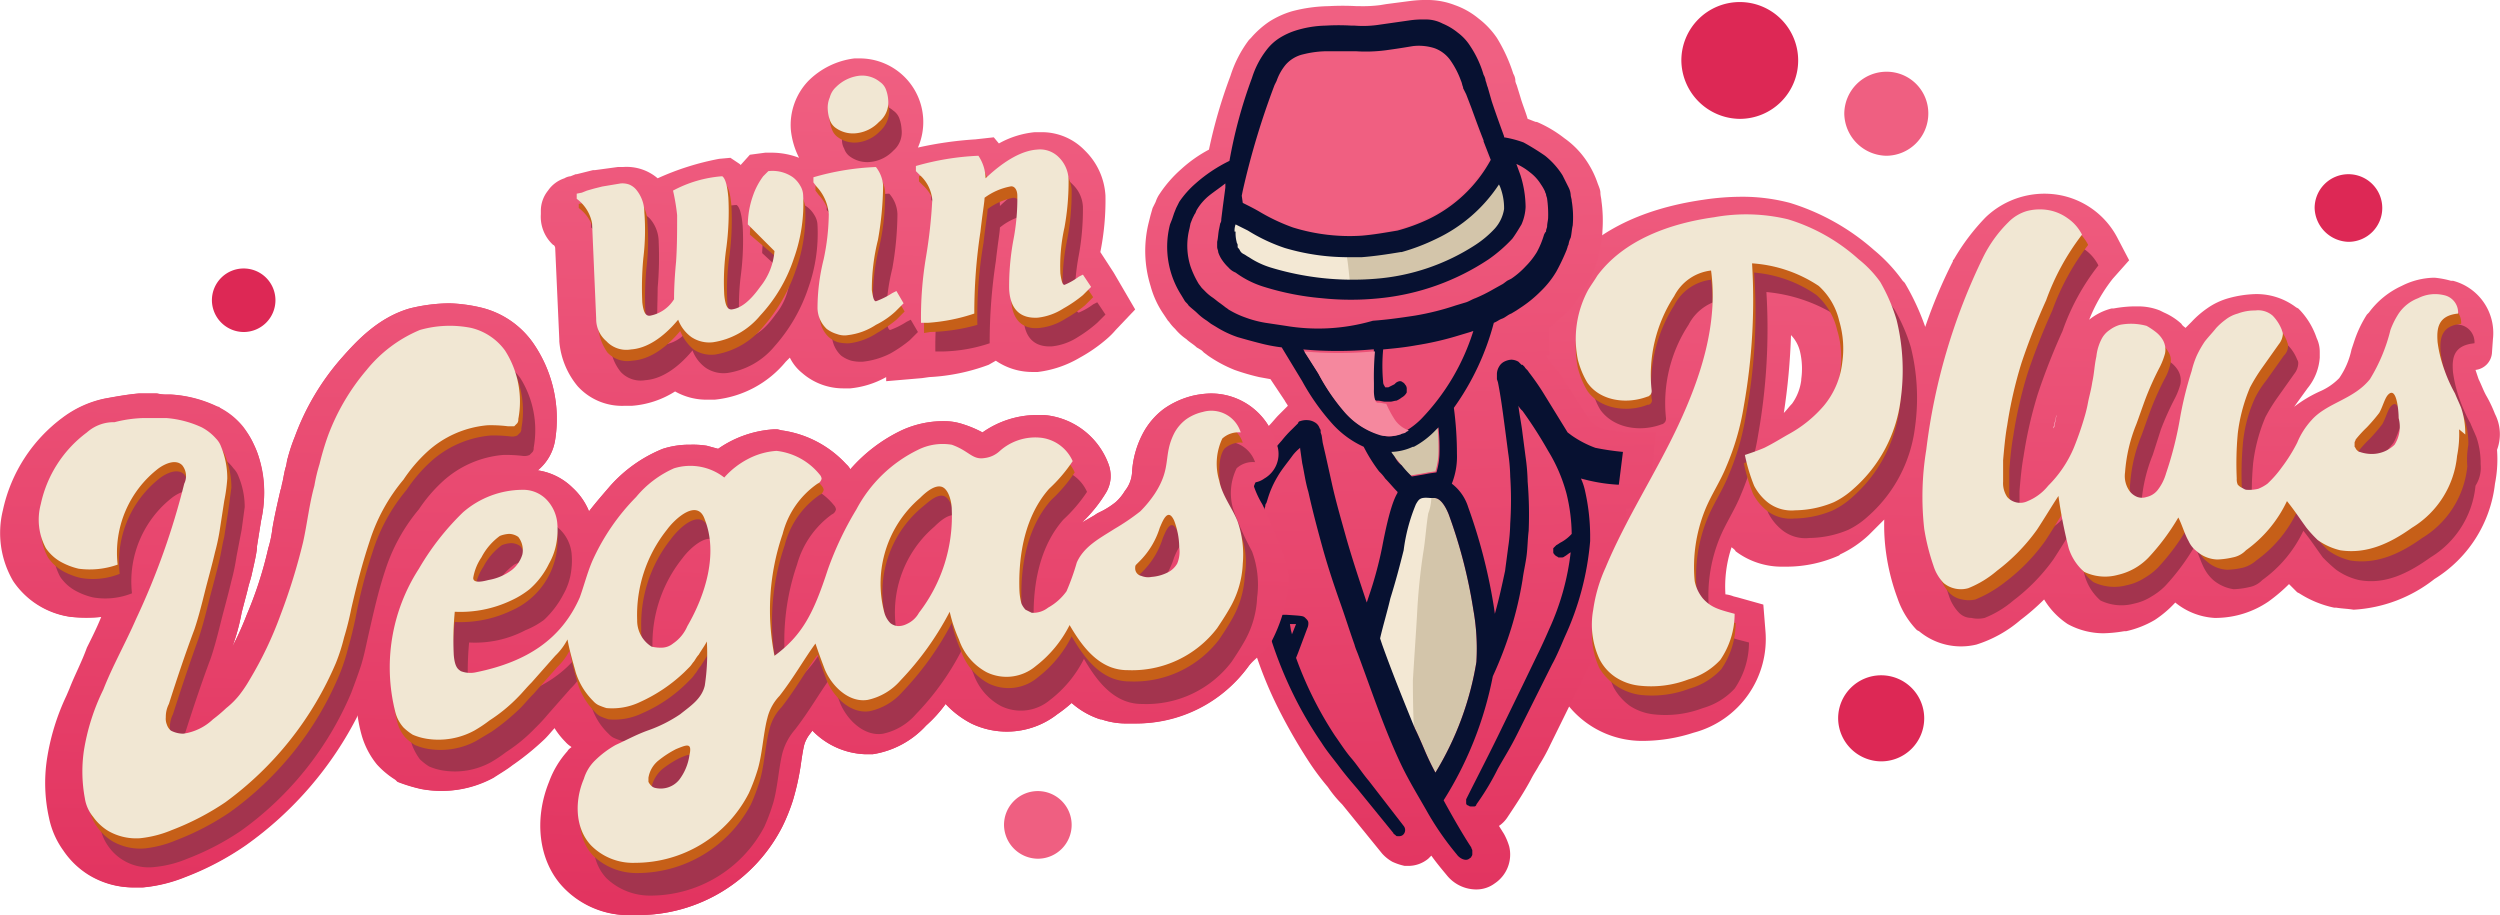
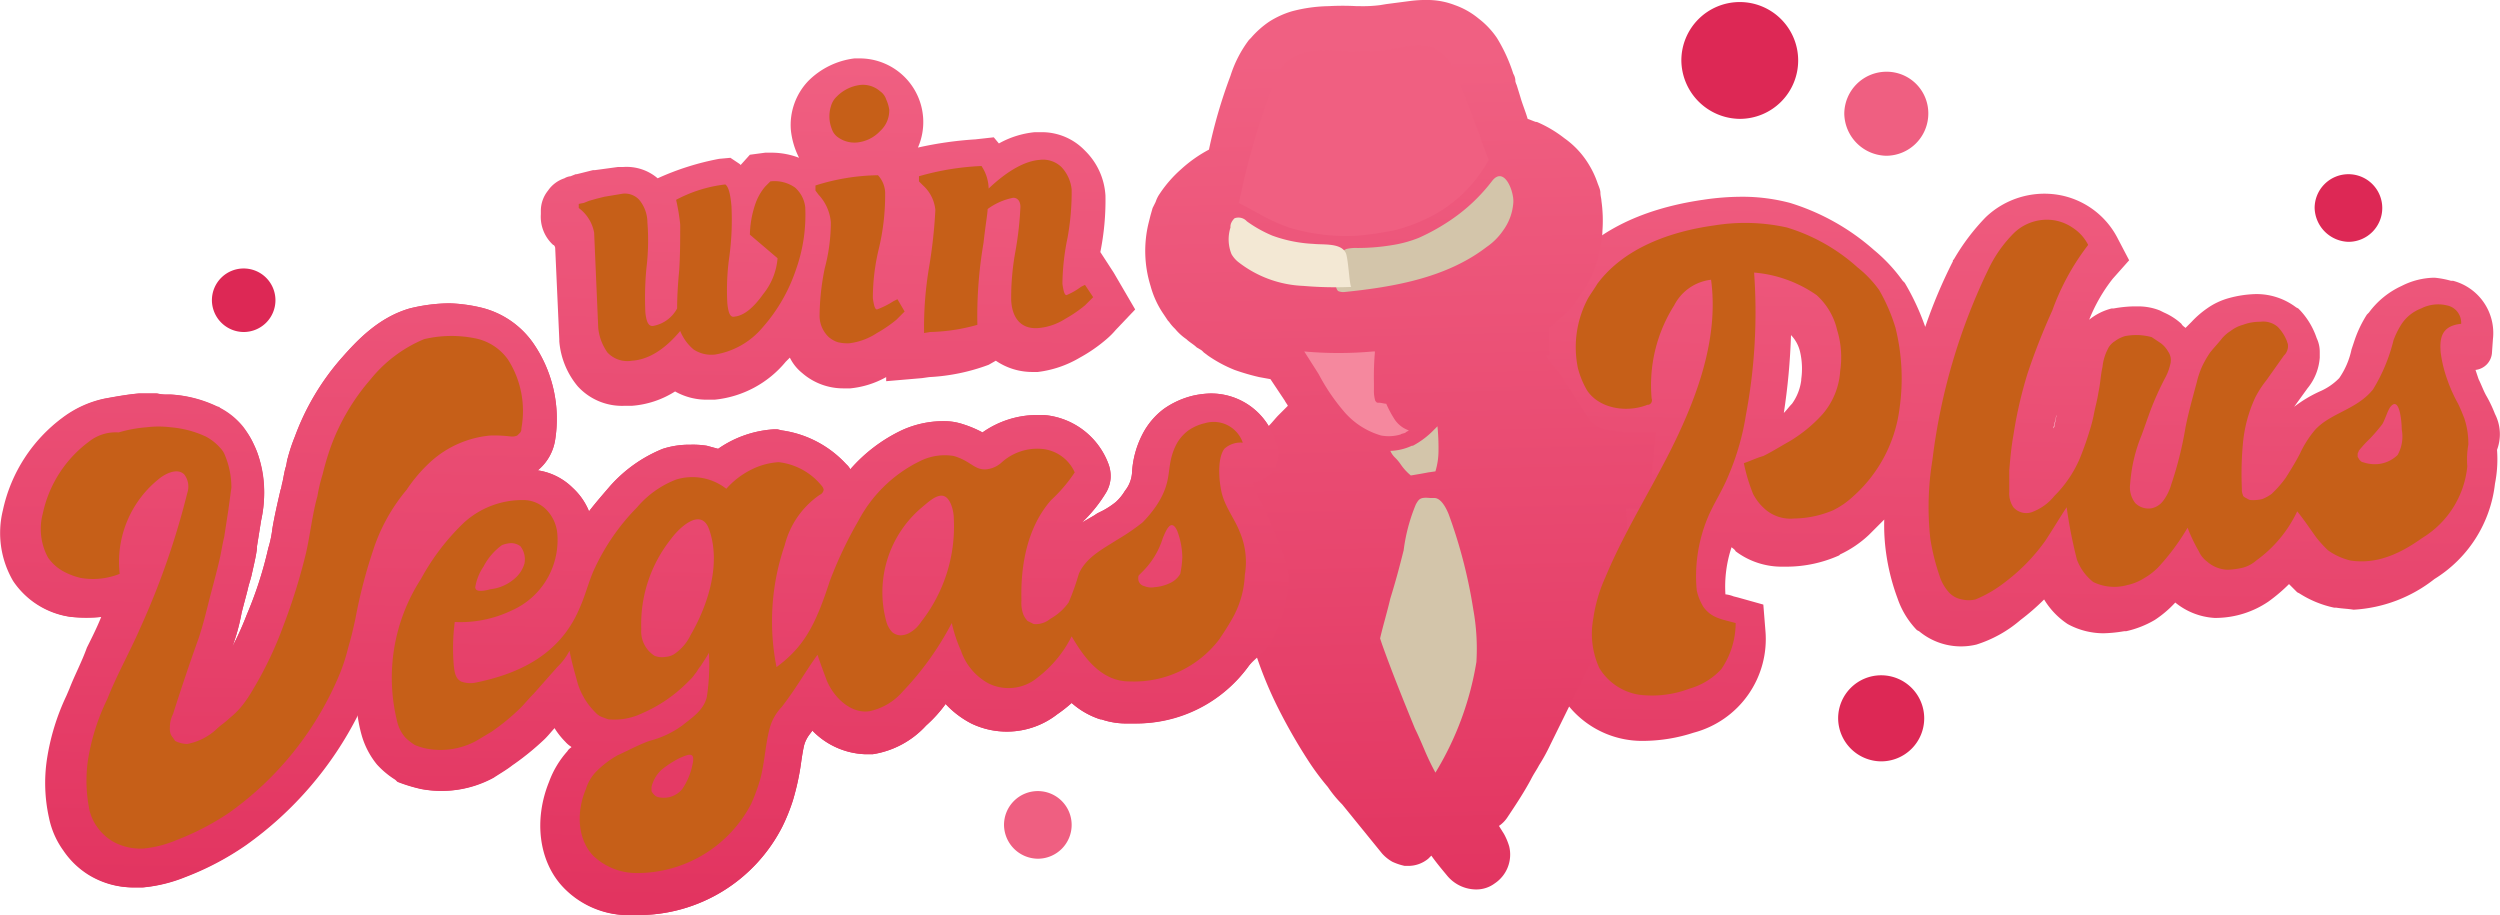
<svg xmlns="http://www.w3.org/2000/svg" xmlns:xlink="http://www.w3.org/1999/xlink" viewBox="0 0 243.97 89.31">
  <defs>
    <linearGradient id="a" x1="195.87" x2="197.12" y1="-464.14" y2="-383.18" gradientTransform="matrix(1 0 0 -1 0 -374)" gradientUnits="userSpaceOnUse">
      <stop offset="0" stop-color="#e23460" />
      <stop offset="1" stop-color="#f06082" />
    </linearGradient>
    <linearGradient xlink:href="#a" id="b" x1="61.75" x2="62.99" y1="-462.09" y2="-381.13" />
    <linearGradient xlink:href="#a" id="c" x1="80.68" x2="81.92" y1="-459.55" y2="-378.58" />
    <linearGradient xlink:href="#a" id="d" x1="137.81" x2="135.82" y1="-462.29" y2="-379.59" />
    <linearGradient xlink:href="#a" id="e" x1="62.25" x2="63.49" y1="-462.1" y2="-381.14" />
    <style>.c{fill:url(#c)}.e{fill:#d3c5aa}.f{fill:#f3e8d4}.n{fill:#c65f18}.p{fill:#ef5f81}</style>
  </defs>
  <path d="M243.3 40.5a13 13 0 0 0-.8-1.7c-.3-.5-.5-1.1-.8-1.7l-.3-.9a1.81 1.81 0 0 0 1.6-1.6l.1-1.4a5.27 5.27 0 0 0-3.9-5.7h-.2a9 9 0 0 0-1.6-.3 7.22 7.22 0 0 0-3.2.8 8.19 8.19 0 0 0-3.2 2.6l-.1.1-.1.1a11.51 11.51 0 0 0-1.2 2.5l-.3.9a7.67 7.67 0 0 1-1.2 2.8 5.86 5.86 0 0 1-1.9 1.3 12.75 12.75 0 0 0-2.5 1.5L225 38a5.33 5.33 0 0 0 1.2-3v-.6a3.08 3.08 0 0 0-.3-1.3 7.44 7.44 0 0 0-1.6-2.7l-.2-.2-.2-.1a6.4 6.4 0 0 0-3.7-1.3h-.3a10.87 10.87 0 0 0-2.6.4 6.81 6.81 0 0 0-2.1 1 9.34 9.34 0 0 0-1.5 1.3l-.6.6c-.1-.1-.3-.2-.4-.4a6.19 6.19 0 0 0-1.7-1.1l-.2-.1-.2-.1a5.7 5.7 0 0 0-2.2-.4h-.4a12.25 12.25 0 0 0-1.9.2h-.2a5.7 5.7 0 0 0-2.2 1.1 16 16 0 0 1 2.3-4l1.6-1.8-1.1-2.1a8 8 0 0 0-5.9-4.3 8.3 8.3 0 0 0-7 2.2 21 21 0 0 0-3.1 4.1l-.1.1v.1a48.81 48.81 0 0 0-2.7 6.4 23.92 23.92 0 0 0-2-4.3l-.1-.1-.1-.1a15.84 15.84 0 0 0-2.8-3 22.24 22.24 0 0 0-8.2-4.6 18.16 18.16 0 0 0-4.6-.6 25.61 25.61 0 0 0-3.9.3c-6.2.9-10.9 3.3-13.7 7.1l-1.2 1.8a13.68 13.68 0 0 0-1.3 9.1 8.9 8.9 0 0 0 1.4 3.5 8.43 8.43 0 0 0 6.7 3.3h.5c-.5 1-1.1 2-1.7 3.1a81.57 81.57 0 0 0-4.1 8.4 22.13 22.13 0 0 0-1.5 5v.1a12.1 12.1 0 0 0 1.1 7 9.24 9.24 0 0 0 8.1 4.4 16.09 16.09 0 0 0 4.8-.8 9.45 9.45 0 0 0 7-10l-.2-2.5-2.5-.7-.4-.1a3.09 3.09 0 0 0-.8-.2 12.17 12.17 0 0 1 .6-4.6c.1.1.3.2.4.4a7.46 7.46 0 0 0 4.6 1.5h.4a12.63 12.63 0 0 0 5.1-1.1l.1-.1a10.65 10.65 0 0 0 2.8-1.9l1.5-1.5a19.4 19.4 0 0 0 .2 3.4 20.88 20.88 0 0 0 1.1 4.3 8.3 8.3 0 0 0 1.8 3l.1.1.2.1a6.39 6.39 0 0 0 5.6 1.3 12.19 12.19 0 0 0 4.3-2.4 22 22 0 0 0 2.3-2 7.56 7.56 0 0 0 2.3 2.4 7.3 7.3 0 0 0 3.5.9 13.55 13.55 0 0 0 2-.2h.2a9.61 9.61 0 0 0 2.8-1.1 10.61 10.61 0 0 0 2-1.7 6.67 6.67 0 0 0 3.8 1.5h.3a9.21 9.21 0 0 0 5-1.6 16.32 16.32 0 0 0 2-1.7l.6.6.2.2.2.1a10.19 10.19 0 0 0 3.4 1.4h.2c.6.1 1.1.1 1.7.2a14 14 0 0 0 7.9-3 12.59 12.59 0 0 0 5.9-9.3 12.22 12.22 0 0 0 .2-3.3 4.32 4.32 0 0 0-.2-3.5Zm-67.7-3.4v.1a5 5 0 0 1-.9 2.3c-.3.3-.5.6-.8.9a63.11 63.11 0 0 0 .7-7.6 3.5 3.5 0 0 1 .9 1.7 7.26 7.26 0 0 1 .1 2.6Zm24.9 3.6c-.1.4-.1.6-.2.9a.37.37 0 0 1-.1.3c.1-.4.2-.8.3-1.3Z" style="fill:url(#a)" transform="translate(.18 -.1)" />
  <path d="M124.3 43.2a6.57 6.57 0 0 0-6.4-4.7 8.75 8.75 0 0 0-1.6.2 8.37 8.37 0 0 0-2.9 1.3 7.21 7.21 0 0 0-2.1 2.5 9.25 9.25 0 0 0-1 3.6 3.16 3.16 0 0 1-.7 1.9 4.81 4.81 0 0 1-.9 1.1 8.34 8.34 0 0 1-1.2.8l-.6.3-.3.2-1.2.7.3-.3a14 14 0 0 0 2.1-2.7 3.26 3.26 0 0 0 .4-1.3 3.4 3.4 0 0 0-.2-1.4 7.37 7.37 0 0 0-6.3-4.8h-.7a9.28 9.28 0 0 0-5.3 1.7 10.84 10.84 0 0 0-1.9-.8 5.82 5.82 0 0 0-1.9-.3 9.78 9.78 0 0 0-4.1.9 15.45 15.45 0 0 0-5 3.8 1.76 1.76 0 0 0-.4-.5 10.51 10.51 0 0 0-6.3-3.3l-.4-.1h-.4a10.67 10.67 0 0 0-5.4 1.9l-1.1-.3a8.6 8.6 0 0 0-1.6-.1 8.42 8.42 0 0 0-2.7.4 13.77 13.77 0 0 0-5.2 3.7c-.6.7-1.3 1.5-2 2.4a6.34 6.34 0 0 0-1.6-2.3 6.13 6.13 0 0 0-3.4-1.7 4.79 4.79 0 0 0 1.7-3 13 13 0 0 0-2-9.2 8.69 8.69 0 0 0-5.3-3.7 15.44 15.44 0 0 0-3-.4 16.66 16.66 0 0 0-3.9.5c-3.1.9-5.2 3.2-6.7 4.9a24.28 24.28 0 0 0-4.5 7.6 17.23 17.23 0 0 0-.7 2.1c-.1.3-.1.6-.2.9s-.2.9-.3 1.4c-.1.3-.1.6-.2.8-.3 1.3-.6 2.6-.8 3.8a10.62 10.62 0 0 1-.4 1.9 37.89 37.89 0 0 1-2.1 6.5 29.17 29.17 0 0 1-1.4 3.1 20.25 20.25 0 0 0 .9-3.3c.2-.8.4-1.5.6-2.3.1-.5.3-1 .4-1.5.2-.9.4-1.7.5-2.5v-.2l.4-2.5a12.41 12.41 0 0 0 .3-2.7v-.1a10.61 10.61 0 0 0-1-4.6 6.19 6.19 0 0 0-1.1-1.7 7.1 7.1 0 0 0-2.3-1.9l-.1-.1H21a12.06 12.06 0 0 0-4.6-1.2h-.2a4.1 4.1 0 0 1-1.1-.1h-1.8c-1.1.1-2.2.3-3.3.5a10.31 10.31 0 0 0-4 1.8 15.23 15.23 0 0 0-5.9 9.1 9.29 9.29 0 0 0 1 6.9 8.06 8.06 0 0 0 5.6 3.5 15 15 0 0 0 3 0c-.4 1-.9 2-1.4 3-.5 1.4-1.2 2.7-1.7 4l-.3.7a22.29 22.29 0 0 0-1.9 6.2 15.63 15.63 0 0 0 .2 5.7A8.25 8.25 0 0 0 6 83.1a8.16 8.16 0 0 0 2.5 2.4 8.31 8.31 0 0 0 4.4 1.2h.8a14.48 14.48 0 0 0 4.1-1 27.74 27.74 0 0 0 5.9-3.1 34.85 34.85 0 0 0 11-12.8 14.16 14.16 0 0 0 .4 2 8 8 0 0 0 1.5 2.9 8.45 8.45 0 0 0 1.8 1.5l.1.1.1.1a15.46 15.46 0 0 0 2.3.7 10.59 10.59 0 0 0 7-1.1c.6-.4 1.3-.8 1.8-1.2a26 26 0 0 0 3.2-2.6c.4-.4.7-.8 1-1.1a7.55 7.55 0 0 0 1.1 1.4 2.65 2.65 0 0 0 .6.5c-.1.1-.3.2-.4.4a9.23 9.23 0 0 0-1.8 3c-1.5 3.7-1 7.7 1.3 10.2a8.77 8.77 0 0 0 6.8 2.8h.5a15.79 15.79 0 0 0 14.2-8.7 18.61 18.61 0 0 0 1-2.5 24.47 24.47 0 0 0 .8-3.7c.1-.7.2-1.3.3-1.7a3.13 3.13 0 0 1 .5-1l.3-.4a7.56 7.56 0 0 0 5.1 2.3h.8a8.92 8.92 0 0 0 5.2-2.8 12.86 12.86 0 0 0 1.9-2.1 9.2 9.2 0 0 0 2.5 1.9 8 8 0 0 0 8.4-.9 13.44 13.44 0 0 0 1.4-1.1 7.85 7.85 0 0 0 2.8 1.6h.1a7.46 7.46 0 0 0 2.6.4h.6a13.44 13.44 0 0 0 12.5-7.9 13.44 13.44 0 0 0 1.7-5.9 14.51 14.51 0 0 0-1-5.5 12.44 12.44 0 0 0-1-2 8.86 8.86 0 0 1-.8-1.7c0-.1-.1-.3-.1-.4a2.1 2.1 0 0 0 1.1-.4 6.47 6.47 0 0 0 .9-.8 2.1 2.1 0 0 0 .4-1.1 2.44 2.44 0 0 0 0-1.2Z" style="fill:url(#b)" transform="translate(.18 -.1)" />
  <path d="m54.18 24.2.4 8.9v.2a7.84 7.84 0 0 0 1.8 4.4 5.84 5.84 0 0 0 4.6 1.9h.7a9.12 9.12 0 0 0 4.2-1.4 6.22 6.22 0 0 0 3.3.8h.6a10.31 10.31 0 0 0 6.9-3.7l.4-.4a4.43 4.43 0 0 0 1.2 1.5 6.1 6.1 0 0 0 4.1 1.5h.6a8.94 8.94 0 0 0 3.5-1.1v.4l3.5-.3.7-.1a19.35 19.35 0 0 0 5.8-1.2l.7-.4a6.3 6.3 0 0 0 3.5 1.1h.6a10.54 10.54 0 0 0 4.1-1.4 15.1 15.1 0 0 0 2.6-1.8 7.64 7.64 0 0 0 .9-.9l1.9-2-1.4-2.4-.7-1.2-1.3-2a25.6 25.6 0 0 0 .5-5.5 6.67 6.67 0 0 0-2-4.4 5.82 5.82 0 0 0-4.3-1.8h-.6a8.94 8.94 0 0 0-3.5 1.1l-.5-.6-1.8.2a36 36 0 0 0-5.6.8 6.21 6.21 0 0 0-5.6-8.7h-.6a7.69 7.69 0 0 0-4.5 2.2 6.22 6.22 0 0 0-1.7 4.8 7.73 7.73 0 0 0 .8 2.7 7.51 7.51 0 0 0-2.6-.5h-.7l-1.5.2-.9 1-.1-.1-.9-.6-1.1.1a26.14 26.14 0 0 0-6 1.9 4.66 4.66 0 0 0-3.4-1.1h-.5l-2.2.3h-.2l-.8.2-.8.2h-.1l-.5.2a1.42 1.42 0 0 0-.6.2 3.11 3.11 0 0 0-1.6 1.2 3.16 3.16 0 0 0-.7 1.9v.4a3.72 3.72 0 0 0 1.2 3c.1 0 .2.2.2.3Z" class="c" />
  <path d="m160.7 49.8.7-7.5h-2.9l-2.1-.3a3.92 3.92 0 0 1-1.4-.8c-.6-1-1.3-2-1.9-3l-.3-.5-.1-.1a9.51 9.51 0 0 0-1.5-2l-.1-.2c-.1-.1-.2-.3-.3-.4l-.1-.2h.3v-2.7c.5-.4.9-.8 1.4-1.2a11.17 11.17 0 0 0 1.9-2.4l.1-.1a12.27 12.27 0 0 0 1.2-2.6l.1-.3a.6.6 0 0 0 .1-.4 3.09 3.09 0 0 1 .2-.8v-.1a7.77 7.77 0 0 0 .2-1.6 13.83 13.83 0 0 0-.1-2.9c0-.2-.1-.5-.1-.8s-.2-.7-.3-1a8.86 8.86 0 0 0-.8-1.7 8.48 8.48 0 0 0-2.4-2.6 12 12 0 0 0-2.7-1.6h-.1c-.3-.1-.5-.2-.8-.3-.2-.7-.5-1.4-.7-2.1l-.4-1.3v.1c0-.1-.1-.3-.1-.4v-.1a1.42 1.42 0 0 0-.2-.6 15.76 15.76 0 0 0-1.6-3.5 8.13 8.13 0 0 0-1.8-1.9 7.55 7.55 0 0 0-2.3-1.3 7.42 7.42 0 0 0-2.5-.5 12.1 12.1 0 0 0-1.9.1l-2.3.3-.6.1a13.4 13.4 0 0 1-2 .1h-.3a24.24 24.24 0 0 0-2.7 0 14.87 14.87 0 0 0-3.6.5 8.75 8.75 0 0 0-2.2 1 9 9 0 0 0-1.8 1.6l-.2.2a11.63 11.63 0 0 0-1.8 3.5 48.89 48.89 0 0 0-2.1 7.2 13.09 13.09 0 0 0-2.7 1.9A12.06 12.06 0 0 0 113 19a3 3 0 0 0-.4.8l-.3.6-.2.7-.2.8a11.5 11.5 0 0 0 .2 6.1 9 9 0 0 0 1.3 2.8l.4.6.1.1a4.35 4.35 0 0 0 .6.7 5.24 5.24 0 0 0 1.1 1c.3.3.7.5 1 .8l.5.3.2.2.4.3a13 13 0 0 0 2.6 1.4 21.72 21.72 0 0 0 2.4.7l1.1.2 1.4 2.1c.1.2.2.3.3.5l-.3.3-.2.2-.4.4c-.3.3-.6.7-1 1.1a17.91 17.91 0 0 0-2 2.8 13.49 13.49 0 0 0-1.4 3.5l-.1.4v.1l-.1.5v.1a5.28 5.28 0 0 0-.1 1.3v1.3a5.74 5.74 0 0 0 .1 1.2l.4 2.2c.2 1.1.4 2 .5 2.8a54.5 54.5 0 0 0 1.4 5.8 38.78 38.78 0 0 0 2.3 5.6 53.86 53.86 0 0 0 3 5.2 25 25 0 0 0 1.8 2.4 11.51 11.51 0 0 0 1.4 1.7l3.9 4.8a3.92 3.92 0 0 0 1 .8 5.64 5.64 0 0 0 1.2.4h.3a3.06 3.06 0 0 0 2-.7l.3-.3c.5.7 1 1.3 1.5 1.9a3.7 3.7 0 0 0 2.9 1.4 3 3 0 0 0 1.8-.6 3.38 3.38 0 0 0 1.4-3.6 6.12 6.12 0 0 0-.5-1.2l-.5-.8a3 3 0 0 0 .8-.8c.8-1.2 1.6-2.4 2.3-3.7.3-.6.6-1 .8-1.4a18 18 0 0 0 1.1-2l3.4-6.9c.4-.8.9-1.9 1.3-2.7a31.72 31.72 0 0 0 2.6-8.6h.2V51c0-.4-.1-.8-.1-1.3l2.2.1Zm-19.1 15.3a20.86 20.86 0 0 1-1.3 4.9c-1-2.4-1.9-4.8-2.8-7.2.2-1 .5-1.9.8-2.9a40.71 40.71 0 0 0 1.3-5c0-.3.1-.5.1-.8a36.06 36.06 0 0 1 1.5 6.5 22.82 22.82 0 0 1 .4 4.5Zm-3.5-45.2a12.54 12.54 0 0 1-2.5.9 15.46 15.46 0 0 1-3.1.4 16.23 16.23 0 0 1-5.8-.7 16.64 16.64 0 0 1-2.7-1.3 71.43 71.43 0 0 1 2.8-9.3l.2-.5a2.18 2.18 0 0 1 .5-.8c.1-.1.2-.2.3-.2a9.85 9.85 0 0 1 1.7-.2h2.4a20.45 20.45 0 0 0 3.5 0h.3l.4-.1a11.14 11.14 0 0 1 1.7-.2h.1a1.39 1.39 0 0 1 .9 0c.1 0 .2.1.3.2a6.38 6.38 0 0 1 .8 1.4v.1c.1.2.1.4.2.6l.1.1c.1.2.1.4.2.5l.5 1.3c.4 1 .7 2 1.1 3l.1.3.2.6a8.85 8.85 0 0 1-4.2 3.9Z" style="fill:url(#d)" transform="translate(.18 -.1)" />
  <path d="M144.08 64.6a30 30 0 0 1-4 10.8 25.05 25.05 0 0 1-1.1-2.3c-.3-.7-.6-1.4-.9-2-1.1-2.7-2.2-5.4-3.2-8.2l-.2-.6c.3-1.3.7-2.6 1-3.9.5-1.6.9-3.1 1.3-4.7a17.21 17.21 0 0 1 1.2-4.5c.3-.5.4-.7 1.4-.6h.4c.5 0 1 .6 1.4 1.6a48.85 48.85 0 0 1 2.4 9.3 21.55 21.55 0 0 1 .3 5.1Z" class="e" />
-   <path d="M139.68 48.5a4.53 4.53 0 0 1-.3 1.6c-.2 1.2-.3 2.8-.5 3.9a60 60 0 0 0-.6 6.1c-.1 1.7-.3 4.6-.4 6.3 0 .5 0 2.7.1 4.6-1.1-2.7-2.2-5.4-3.2-8.2l-.2-.6c.3-1.3.7-2.6 1-3.9.5-1.6.9-3.1 1.3-4.7a17.21 17.21 0 0 1 1.2-4.5 1.44 1.44 0 0 1 1.6-.6Z" class="f" />
  <path d="M140.38 44a6.93 6.93 0 0 1-.3 2l-.7.1c-.5.1-1.1.2-1.7.3a5.24 5.24 0 0 1-1-1.1 4.35 4.35 0 0 0-.6-.7 2.09 2.09 0 0 1-.4-.6 5.37 5.37 0 0 0 2.1-.5h.1a8.34 8.34 0 0 0 2.1-1.6l.3-.3a21.82 21.82 0 0 1 .1 2.4Zm1.3-22.6a20.16 20.16 0 0 1-3.2 1.8 11.7 11.7 0 0 1-2.5.7 20.68 20.68 0 0 1-3.5.3 4.1 4.1 0 0 0-1.1.1 2.2 2.2 0 0 0-1.2 1.6 4.57 4.57 0 0 0 .2 2 .76.76 0 0 0 .2.5 1.27 1.27 0 0 0 .6.1c4.9-.5 10-1.4 13.9-4.4a6.09 6.09 0 0 0 1.6-1.6 5.23 5.23 0 0 0 1-2.7c.1-1.1-.9-3.7-2.1-2.1a17.14 17.14 0 0 1-3.9 3.7Z" class="e" />
  <path d="M131.88 28a36.48 36.48 0 0 1-4.7-.1 11 11 0 0 1-6.3-2.3 2.7 2.7 0 0 1-.7-.8 3.85 3.85 0 0 1-.1-2.6.9.9 0 0 1 .1-.5 1.38 1.38 0 0 1 .3-.4 1.1 1.1 0 0 1 1.2.3 12.29 12.29 0 0 0 2.5 1.4 13.54 13.54 0 0 0 4 .8c.9.1 2.6-.1 3.1.8.3.3.4 3.4.6 3.4Z" class="f" />
-   <path d="M143.7 32.4a21.64 21.64 0 0 1-5.1 8.6 7.55 7.55 0 0 1-1.4 1.1 4.43 4.43 0 0 1-1.5-1.2 7.14 7.14 0 0 1-.8-1.5h.5a1.42 1.42 0 0 0 .6-.2 2.19 2.19 0 0 0 .5-.3c.1-.1.2-.1.2-.2s.2-.2.2-.3v-.3a.6.6 0 0 0-.1-.4c-.1-.1-.1-.2-.3-.3s-.2-.1-.4-.1a.76.76 0 0 0-.4.2.1.1 0 0 1-.1.1l-.6.3h-.3a.76.76 0 0 1-.2-.5c-.1-1.1-.1-2.1-.1-3.2 1.1-.1 2.1-.2 3.2-.4a29.91 29.91 0 0 0 4.3-1l1-.3c.6 0 .7 0 .8-.1Z" style="fill:#ea4e74" transform="translate(.18 -.1)" />
  <path d="m145.1 15.7-.7-1.8v-.1c-.4-1.1-.8-2.1-1.2-3.2l-.5-1.3-.3-.6v-.1a1.42 1.42 0 0 1-.2-.6 8.42 8.42 0 0 0-1.1-2.1 4.43 4.43 0 0 0-1.5-1.2 5 5 0 0 0-2.1-.1l-1.9.3-.6.1a15.06 15.06 0 0 1-3 .1h-.6c-.7 0-1.4-.1-2.1-.1a9.86 9.86 0 0 0-2.4.3 4.25 4.25 0 0 0-1.7 1 5.07 5.07 0 0 0-.9 1.6l-.1.2-.1.2a72 72 0 0 0-3.1 10.3l-.1.5c-.1.3-.1.5-.2.8.6.3 1.1.6 1.7.9a18.67 18.67 0 0 0 3.2 1.5 19.25 19.25 0 0 0 6.7.8c1.2-.1 2.4-.3 3.5-.5a16.29 16.29 0 0 0 3.1-1.1 13.42 13.42 0 0 0 6.2-5.8Z" style="fill:#f05f81" transform="translate(.18 -.1)" />
-   <path d="M158.2 44.2a25.12 25.12 0 0 1-2.7-.4 10.08 10.08 0 0 1-2.3-1.2l-.4-.3-2.4-3.9a24.26 24.26 0 0 0-1.4-2c-.1-.2-.3-.3-.4-.5l-.2-.2h-.1l-.1-.1-.2-.2a1.45 1.45 0 0 0-.7-.2 1.85 1.85 0 0 0-.7.2 1.21 1.21 0 0 0-.5.5 1.45 1.45 0 0 0-.2.7v.5l.1.3c.3 1.5.5 3.1.7 4.6l.3 2.3a17.85 17.85 0 0 1 .2 2.3 35.3 35.3 0 0 1 0 4.6 17.85 17.85 0 0 1-.2 2.3c-.1.8-.2 1.5-.3 2.3-.3 1.4-.6 2.8-1 4.2l-.1-.7a53.13 53.13 0 0 0-2.5-9.7 4.61 4.61 0 0 0-1.6-2.3 7.1 7.1 0 0 0 .5-2.9 34 34 0 0 0-.3-4.5 25.29 25.29 0 0 0 3.9-8.3c.3-.1.5-.3.8-.4s.6-.4.9-.5l.5-.3.3-.2.3-.2a11.92 11.92 0 0 0 1.8-1.5 9 9 0 0 0 1.5-1.9 20 20 0 0 0 1-2.1l.1-.3c0-.1.1-.2.1-.3a2.07 2.07 0 0 1 .2-.6c.1-.4.1-.8.2-1.2a9.66 9.66 0 0 0-.1-2.4c0-.2-.1-.4-.1-.6a1.85 1.85 0 0 0-.2-.7l-.6-1.2a7.72 7.72 0 0 0-1.7-1.9 23.92 23.92 0 0 0-2.1-1.3 10.55 10.55 0 0 0-1.9-.5v-.1c-.4-1.1-.8-2.2-1.2-3.4l-.4-1.4c-.1-.2-.1-.4-.2-.6a1.42 1.42 0 0 0-.2-.6 10.17 10.17 0 0 0-1.3-2.8 4.89 4.89 0 0 0-1.2-1.3 6 6 0 0 0-1.5-.9 3.53 3.53 0 0 0-1.7-.4 9.15 9.15 0 0 0-1.6.1l-2.1.3-.7.1a10.48 10.48 0 0 1-2.5.1h-.3a20.83 20.83 0 0 0-2.5 0 10.47 10.47 0 0 0-3 .5 6.89 6.89 0 0 0-1.5.7 4.89 4.89 0 0 0-1.3 1.2 8.67 8.67 0 0 0-1.4 2.7 46.26 46.26 0 0 0-2.2 8.1 14.61 14.61 0 0 0-3.3 2.2 9.34 9.34 0 0 0-1.6 1.8l-.3.6-.2.5-.2.6-.2.5a8.75 8.75 0 0 0 1.1 6.9l.3.5c.1.2.3.3.4.5.3.3.6.5.9.8a5.5 5.5 0 0 0 .9.7l.4.3.5.3a10 10 0 0 0 2.1 1c.7.2 1.4.4 2.2.6a15.52 15.52 0 0 0 2.1.4l2 3.3a22.11 22.11 0 0 0 2.8 4 9.3 9.3 0 0 0 3.2 2.4 15.76 15.76 0 0 0 1.5 2.4l.1.1a3.81 3.81 0 0 1 .5.6c.4.4.8.9 1.2 1.3v.1c-.3.5-.8 1.6-1.5 5.3a37.45 37.45 0 0 1-1.2 4.5l-.3.9c-.7-2.1-1.4-4.2-2-6.3-.5-1.8-1-3.5-1.4-5.3l-.6-2.7-.3-1.3-.1-.7-.1-.3v-.1a.37.37 0 0 0-.1-.3 1 1 0 0 0-.5-.6 1.45 1.45 0 0 0-.7-.2 1.7 1.7 0 0 0-.7.1.22.22 0 0 0-.2.2l-.1.1-.5.5a11 11 0 0 0-1 1.1 14.37 14.37 0 0 0-1.8 2.5 13.9 13.9 0 0 0-1.2 2.8l-.1.4c0 .1-.1.3-.1.4 0 .4-.1.7-.1 1v1.1a3.75 3.75 0 0 0 .1 1l.1.7.2 1.4c.2.9.3 1.8.5 2.8.4 1.8.9 3.7 1.4 5.4a40.31 40.31 0 0 0 2.1 5.2 37.68 37.68 0 0 0 2.8 4.8c.5.8 1.1 1.5 1.7 2.3s1.2 1.5 1.8 2.2l3.5 4.3c0 .1.1.1.2.2s.1.1.2.1h.1a.6.6 0 0 0 .4-.1.63.63 0 0 0 .1-.9l-3.4-4.4c-.6-.7-1.1-1.5-1.7-2.2s-1.1-1.5-1.6-2.2a36 36 0 0 1-3.8-7.6l.2-.5.9-2.4a1.09 1.09 0 0 0 .1-.5c0-.2-.1-.3-.3-.5s-.3-.2-1.8-.3h-.5c-.3-1.1-.6-2.2-.8-3.3-.2-.9-.3-1.8-.5-2.7l-.2-1.4-.1-.7a1.27 1.27 0 0 0-.1-.6v-1.3a1.27 1.27 0 0 1 .1-.6.37.37 0 0 1 .1-.3l.1-.3a9.43 9.43 0 0 1 1-2.3c.4-.7 1-1.4 1.5-2.1a4.62 4.62 0 0 1 .7-.7v.1l.2 1.4c.2.9.3 1.8.6 2.8.4 1.8.9 3.7 1.4 5.5s1.1 3.6 1.7 5.3c.5 1.4.9 2.7 1.4 4.1.1.4.3.8.4 1.1 1.3 3.5 2.5 7.1 4.1 10.5.8 1.7 1.8 3.3 2.7 4.9a28.58 28.58 0 0 0 2.8 4c.2.3.8.7 1.2.4.1-.1.2-.1.2-.2a.37.37 0 0 0 .1-.3v-.3c0-.1-.1-.2-.1-.3-.8-1.2-2-3.3-2.7-4.6a35.27 35.27 0 0 0 4.8-12.1 38 38 0 0 0 1.8-4.7 35.74 35.74 0 0 0 1.1-4.7c.1-.8.3-1.6.4-2.4s.1-1.6.2-2.4a38.46 38.46 0 0 0-.1-4.8 19.42 19.42 0 0 0-.2-2.4l-.3-2.3c-.1-.9-.3-1.8-.4-2.7a1.76 1.76 0 0 0 .4.5 42.5 42.5 0 0 1 2.5 3.9 15.67 15.67 0 0 1 1.8 4.2 17.37 17.37 0 0 1 .5 3.9 3.92 3.92 0 0 1-1 .8c-.2.1-.3.2-.5.3l-.3.3v.4c0 .1.1.2.2.3s.2.1.3.2h.3a.37.37 0 0 0 .3-.1c.2-.1.4-.3.6-.4a24.68 24.68 0 0 1-2.1 7.5c-.3.7-.8 1.8-1.2 2.6l-1.4 2.9-1.9 3.9c-1.3 2.7-2.3 4.6-3.6 7.2v.4a.22.22 0 0 0 .2.2.37.37 0 0 0 .3.1h.3a.22.22 0 0 0 .2-.2 25 25 0 0 0 2.1-3.5c.8-1.4 1.2-2 1.9-3.4l2-4 1.4-2.8c.4-.7.9-1.9 1.2-2.6a27.87 27.87 0 0 0 2.5-9.4v-.6a20.24 20.24 0 0 0-.5-4.3 5.64 5.64 0 0 0-.4-1.2l.4.1a16.45 16.45 0 0 0 3.2.5h.1l.4-3.2ZM125.7 61h.6l-.4 1-.1-.4ZM121 19.2l.1-.5a76.07 76.07 0 0 1 3.1-10.3l.1-.2.1-.2a5.07 5.07 0 0 1 .9-1.6 3.23 3.23 0 0 1 1.7-1 9.86 9.86 0 0 1 2.4-.3h2.7a15.06 15.06 0 0 0 3-.1l.7-.1c.7-.1 1.3-.2 1.9-.3a5 5 0 0 1 2.1.2 3.27 3.27 0 0 1 1.5 1.1 8.42 8.42 0 0 1 1.1 2.1c.1.2.1.4.2.6v.1l.3.6.5 1.3c.4 1.1.8 2.2 1.2 3.2v.1l.7 1.8a13.68 13.68 0 0 1-6.1 5.8 18.15 18.15 0 0 1-3 1.1c-1.2.2-2.3.4-3.5.5a18.7 18.7 0 0 1-6.7-.8 18.67 18.67 0 0 1-3.2-1.5c-.5-.3-1.1-.6-1.7-.9Zm-.7 3.5a1.7 1.7 0 0 1 .1-.7l1.2.6a16.89 16.89 0 0 0 3.6 1.7 21.63 21.63 0 0 0 6.2.9h1.3c1.3-.1 2.6-.3 3.8-.5h.1a19.89 19.89 0 0 0 3.4-1.3 14.92 14.92 0 0 0 6.1-5.3l.1.2a5.7 5.7 0 0 1 .4 2.2 3.72 3.72 0 0 1-.9 1.9 10 10 0 0 1-1.9 1.6 20.81 20.81 0 0 1-9.7 3.3 27.47 27.47 0 0 1-10.3-1.1 8.11 8.11 0 0 1-2.1-1c-.2-.1-.3-.2-.5-.3s-.3-.2-.4-.4-.2-.2-.2-.3V24c0-.1-.1-.2-.1-.3a3.4 3.4 0 0 1-.1-1Zm5 9.2-2-.3a10.55 10.55 0 0 1-1.9-.5 8.86 8.86 0 0 1-1.7-.8c-.1-.1-.3-.2-.4-.3l-.4-.3c-.3-.2-.5-.4-.8-.6a4.35 4.35 0 0 1-.7-.6l-.3-.3-.3-.4a8.86 8.86 0 0 1-.8-1.7 6.66 6.66 0 0 1-.1-3.7l.1-.5.2-.5.2-.4c.1-.1.1-.2.2-.4a5.26 5.26 0 0 1 1.2-1.4c.5-.4 1.1-.8 1.6-1.2v.4c-.1.8-.2 1.5-.3 2.3l-.1.8a.6.6 0 0 1-.1.4l-.1.5c-.1.4-.1.9-.2 1.3v.5c0 .2.1.3.1.5a3 3 0 0 0 .4.8 4.35 4.35 0 0 0 .6.7 1.79 1.79 0 0 0 .7.5 9.2 9.2 0 0 0 2.8 1.4 26.44 26.44 0 0 0 5.6 1.1 27.15 27.15 0 0 0 5.7 0 23.36 23.36 0 0 0 10.6-3.8 14.34 14.34 0 0 0 2.3-2c.3-.4.6-.9.9-1.4a4.71 4.71 0 0 0 .4-1.7 10.59 10.59 0 0 0-.5-3.1l-.4-1.1a5.67 5.67 0 0 1 1.3.8 4.26 4.26 0 0 1 1.1 1.2 4.35 4.35 0 0 1 .4.7c0 .1.1.2.1.3s.1.3.1.4a10.87 10.87 0 0 1 .1 1.8c0 .3-.1.6-.1.9 0 .1-.1.3-.1.4s0 .1-.1.2l-.1.2a8.65 8.65 0 0 1-.7 1.7 7.55 7.55 0 0 1-1.1 1.4 8.06 8.06 0 0 1-1.4 1.2l-.2.1-.2.1-.4.3-.9.5a15.11 15.11 0 0 1-1.8.9c-.3.1-.6.3-.9.4l-1 .3a26 26 0 0 1-4 1c-1.3.2-2.7.4-4.1.5a19.1 19.1 0 0 1-8.5.5Zm9.2 10.6a7 7 0 0 1-3.5-2.3 19.67 19.67 0 0 1-2.6-3.8l-1.4-2.2a37.48 37.48 0 0 0 6.7 0h.2a28.18 28.18 0 0 0-.1 3.1v.6a3.4 3.4 0 0 0 .1 1 .35.35 0 0 0 .1.2c.1.1.1.1.2.1h.1c.2 0 .5.1.7.1h.5c.2 0 .4-.1.6-.1a2.19 2.19 0 0 0 .5-.3 1.21 1.21 0 0 0 .5-.5v-.3a.6.6 0 0 0-.1-.4c-.1-.1-.1-.2-.3-.3a.37.37 0 0 0-.3-.1.76.76 0 0 0-.4.2l-.1.1-.6.3h-.3c-.1-.2-.2-.3-.2-.5a17.1 17.1 0 0 1 0-3.2c1.1-.1 2.1-.2 3.2-.4a29.91 29.91 0 0 0 4.3-1l1-.3.3-.1a21.64 21.64 0 0 1-5.1 8.6 7.55 7.55 0 0 1-1.4 1.1c-.1.1-.2.1-.3.2s-.4.1-.5.2a2.25 2.25 0 0 1-1.8 0Zm1.5 2.3c-.1-.2-.3-.4-.4-.6a5.37 5.37 0 0 0 2.1-.5h.1a8.34 8.34 0 0 0 2.1-1.6l.3-.3a19.27 19.27 0 0 1 .1 2.4 6.93 6.93 0 0 1-.3 2l-.7.1c-.5.1-1.1.2-1.7.3a11 11 0 0 1-1-1.1 2.17 2.17 0 0 1-.6-.7Zm7.9 19.9a30 30 0 0 1-4 10.8 25.05 25.05 0 0 1-1.1-2.3c-.3-.7-.6-1.4-.9-2-1.1-2.7-2.2-5.4-3.2-8.2l-.2-.6c.3-1.3.7-2.6 1-3.9.5-1.6.9-3.1 1.3-4.7a17.21 17.21 0 0 1 1.2-4.5c.3-.5.4-.7 1.4-.6h.4c.5 0 1 .6 1.4 1.6a48.85 48.85 0 0 1 2.4 9.3 21.55 21.55 0 0 1 .3 5.1Z" style="fill:#071131" transform="translate(.18 -.1)" />
  <path d="M137.3 42.1c-.1.1-.2.1-.3.2s-.4.1-.5.2a4.08 4.08 0 0 1-1.9.1 7.5 7.5 0 0 1-3.5-2.2 19.67 19.67 0 0 1-2.6-3.8l-1.4-2.2a37.48 37.48 0 0 0 6.7 0h.2a28.18 28.18 0 0 0-.1 3.1v.6a3.4 3.4 0 0 0 .1 1 .35.35 0 0 0 .1.2c.1.1.1.1.2.1h.1c.2 0 .5.1.7.1a10.93 10.93 0 0 0 .8 1.5 2.75 2.75 0 0 0 1.4 1.1Z" style="fill:#f5889e" transform="translate(.18 -.1)" />
  <path d="M124.3 43.2a6.57 6.57 0 0 0-6.4-4.7 8.75 8.75 0 0 0-1.6.2 8.37 8.37 0 0 0-2.9 1.3 7.21 7.21 0 0 0-2.1 2.5 9.25 9.25 0 0 0-1 3.6 3.16 3.16 0 0 1-.7 1.9 4.81 4.81 0 0 1-.9 1.1 8.34 8.34 0 0 1-1.2.8l-.6.3-.3.2-1.2.7.3-.3a14 14 0 0 0 2.1-2.7 3.26 3.26 0 0 0 .4-1.3 3.4 3.4 0 0 0-.2-1.4 7.37 7.37 0 0 0-6.3-4.8h-.7a9.28 9.28 0 0 0-5.3 1.7 10.84 10.84 0 0 0-1.9-.8 5.82 5.82 0 0 0-1.9-.3 9.78 9.78 0 0 0-4.1.9 15.45 15.45 0 0 0-5 3.8 1.76 1.76 0 0 0-.4-.5 10.51 10.51 0 0 0-6.3-3.3l-.4-.1h-.4a10.67 10.67 0 0 0-5.4 1.9l-1.1-.3a8.6 8.6 0 0 0-1.6-.1 8.42 8.42 0 0 0-2.7.4 13.77 13.77 0 0 0-5.2 3.7c-.6.7-1.3 1.5-2 2.4a6.34 6.34 0 0 0-1.6-2.3 6.13 6.13 0 0 0-3.4-1.7 4.79 4.79 0 0 0 1.7-3 13 13 0 0 0-2-9.2 8.69 8.69 0 0 0-5.3-3.7 15.44 15.44 0 0 0-3-.4 16.66 16.66 0 0 0-3.9.5c-3.1.9-5.2 3.2-6.7 4.9a24.28 24.28 0 0 0-4.5 7.6 17.23 17.23 0 0 0-.7 2.1c-.1.3-.1.6-.2.9s-.2.9-.3 1.4c-.1.3-.1.6-.2.8-.3 1.3-.6 2.6-.8 3.8a10.62 10.62 0 0 1-.4 1.9 37.89 37.89 0 0 1-2.1 6.5 29.17 29.17 0 0 1-1.4 3.1 20.25 20.25 0 0 0 .9-3.3c.2-.8.4-1.5.6-2.3.1-.5.3-1 .4-1.5.2-.9.4-1.7.5-2.5v-.2l.4-2.5a12.41 12.41 0 0 0 .3-2.7v-.1a12.57 12.57 0 0 0-.5-3.3 6.94 6.94 0 0 0-.5-1.3 9.5 9.5 0 0 0-1-1.7 7.1 7.1 0 0 0-2.3-1.9l-.1-.1h-.1a12.06 12.06 0 0 0-4.6-1.2h-.2a4.1 4.1 0 0 1-1.1-.1h-1.8c-1.1.1-2.2.3-3.3.5a10.31 10.31 0 0 0-4 1.8 15.23 15.23 0 0 0-5.9 9.1 9.29 9.29 0 0 0 1 6.9 8.06 8.06 0 0 0 5.6 3.5 15 15 0 0 0 3 0c-.4 1-.9 2-1.4 3-.5 1.4-1.2 2.7-1.7 4l-.3.7a22.29 22.29 0 0 0-1.9 6.2 15.63 15.63 0 0 0 .2 5.7 8.25 8.25 0 0 0 1.4 3.2 8.16 8.16 0 0 0 2.5 2.4 8.31 8.31 0 0 0 4.4 1.2h.8a14.48 14.48 0 0 0 4.1-1 27.74 27.74 0 0 0 5.9-3.1 34.85 34.85 0 0 0 11-12.8 14.16 14.16 0 0 0 .4 2 8 8 0 0 0 1.5 2.9 8.45 8.45 0 0 0 1.8 1.5l.1.1.1.1a15.46 15.46 0 0 0 2.3.7 10.59 10.59 0 0 0 7-1.1c.6-.4 1.3-.8 1.8-1.2a26 26 0 0 0 3.2-2.6c.4-.4.7-.8 1-1.1a7.55 7.55 0 0 0 1.1 1.4 2.65 2.65 0 0 0 .6.5c-.1.1-.3.2-.4.4a9.23 9.23 0 0 0-1.8 3c-1.5 3.7-1 7.7 1.3 10.2a8.77 8.77 0 0 0 6.8 2.8h.4a15.79 15.79 0 0 0 14.2-8.7 18.61 18.61 0 0 0 1-2.5 24.47 24.47 0 0 0 .8-3.7c.1-.7.2-1.3.3-1.7a3.13 3.13 0 0 1 .5-1l.3-.4a7.56 7.56 0 0 0 5.1 2.3h.8a8.92 8.92 0 0 0 5.2-2.8 12.86 12.86 0 0 0 1.9-2.1 9.2 9.2 0 0 0 2.5 1.9 8 8 0 0 0 8.4-.9 13.44 13.44 0 0 0 1.4-1.1 7.85 7.85 0 0 0 2.8 1.6h.1a7.46 7.46 0 0 0 2.6.4h.6a13.74 13.74 0 0 0 11.1-5.5c.5-.7 1.7-1.5 2.2-2.3a15.5 15.5 0 0 0 1.8-6c0-1.9-1-3.8-1.7-5.6-.3-.7-.6-1.4-.9-2a8.86 8.86 0 0 1-.8-1.7c0-.1-.1-.3-.1-.4a2.1 2.1 0 0 0 1.1-.4 2.76 2.76 0 0 0 1.3-3.1l-.2-.5Z" style="fill:url(#e)" transform="translate(.18 -.1)" />
  <path d="m54.18 24.2.4 8.9v.2a7.84 7.84 0 0 0 1.8 4.4 5.84 5.84 0 0 0 4.6 1.9h.7a9.12 9.12 0 0 0 4.2-1.4 6.22 6.22 0 0 0 3.3.8h.6a10.31 10.31 0 0 0 6.9-3.7l.4-.4a4.43 4.43 0 0 0 1.2 1.5 6.1 6.1 0 0 0 4.1 1.5h.6a8.94 8.94 0 0 0 3.5-1.1v.4l3.5-.3.7-.1a19.35 19.35 0 0 0 5.8-1.2l.7-.4a6.3 6.3 0 0 0 3.5 1.1h.6a10.54 10.54 0 0 0 4.1-1.4 15.1 15.1 0 0 0 2.6-1.8 7.64 7.64 0 0 0 .9-.9l1.9-2-1.4-2.4-.7-1.2-1.3-2a25.6 25.6 0 0 0 .5-5.5 6.67 6.67 0 0 0-2-4.4 5.82 5.82 0 0 0-4.3-1.8h-.6a8.94 8.94 0 0 0-3.5 1.1l-.5-.6-1.8.2a36 36 0 0 0-5.6.8 6.21 6.21 0 0 0-5.6-8.7h-.6a7.69 7.69 0 0 0-4.5 2.2 6.22 6.22 0 0 0-1.7 4.8 7.73 7.73 0 0 0 .8 2.7 7.51 7.51 0 0 0-2.6-.5h-.7l-1.5.2-.9 1-.1-.1-.9-.6-1.1.1a26.14 26.14 0 0 0-6 1.9 4.66 4.66 0 0 0-3.4-1.1h-.5l-2.2.3h-.2l-.8.2-.8.2h-.1l-.5.2a1.42 1.42 0 0 0-.6.2 3.11 3.11 0 0 0-1.6 1.2 3.16 3.16 0 0 0-.7 1.9v.4a3.72 3.72 0 0 0 1.2 3c.1 0 .2.2.2.3Z" class="c" />
-   <path d="m59.4 34-.4-9.3a3.84 3.84 0 0 0-1.5-2.4v-.4a.75.75 0 0 1 .5-.1l.5-.2a1.85 1.85 0 0 1 .7-.2l.8-.2 1.8-.3a2 2 0 0 1 .8.1 1.79 1.79 0 0 1 .7.5 3.49 3.49 0 0 1 .8 2.2 33.81 33.81 0 0 1-.1 4.5c0 1.4-.1 2.8 0 4.2.1.9.3 1.4.8 1.3a3.51 3.51 0 0 0 2.3-1.6c0-.4 0-1.6.2-3.7a33.79 33.79 0 0 0 0-4.5 20 20 0 0 0-.4-2.4 12 12 0 0 1 4.8-1.4q.45.3.6 2.1a26.8 26.8 0 0 1-.2 4.9 23.58 23.58 0 0 0-.1 4.6c.1 1 .3 1.4.7 1.3.9-.1 1.8-.8 2.8-2.2a6.36 6.36 0 0 0 1.4-3.5l-2.7-2.5a8.68 8.68 0 0 1 .5-2.8 5.24 5.24 0 0 1 1-1.8l.5-.5a3.35 3.35 0 0 1 2.4.6 2.7 2.7 0 0 1 .7.8 1.93 1.93 0 0 1 .3 1 15.87 15.87 0 0 1-.9 6.1 16.36 16.36 0 0 1-3.3 5.7 7.39 7.39 0 0 1-4.6 2.6 3.14 3.14 0 0 1-2.1-.5 3.71 3.71 0 0 1-1.3-1.7c-1.5 1.8-3.1 2.8-4.6 2.9a2.66 2.66 0 0 1-2.4-.8 4.6 4.6 0 0 1-1-2.4Zm28-13a31.68 31.68 0 0 1-.5 5.3 19.93 19.93 0 0 0-.6 4.9c.1.7.2 1.1.4 1.1a8 8 0 0 0 1.6-.8l.4-.2.7 1.2-.8.8a12.74 12.74 0 0 1-1.9 1.3 7.73 7.73 0 0 1-2.7.8 4.1 4.1 0 0 1-1.1-.1 3.13 3.13 0 0 1-1-.5 2.88 2.88 0 0 1-.9-2 24.16 24.16 0 0 1 .5-4.7 22 22 0 0 0 .5-4.4 5 5 0 0 0-1.1-2.7l-.4-.4V20a25.09 25.09 0 0 1 6.1-1 3.18 3.18 0 0 1 .8 2Zm-4.6-5.6a1.56 1.56 0 0 1-.6-.8 1.64 1.64 0 0 1-.2-1 2.54 2.54 0 0 1 .2-1.2 3.33 3.33 0 0 1 .6-1 3.86 3.86 0 0 1 2.2-1.1 2.52 2.52 0 0 1 2 .6 1.56 1.56 0 0 1 .6.8 3.55 3.55 0 0 1 .2 1 2.35 2.35 0 0 1-.8 2.1 3.58 3.58 0 0 1-2.2 1.1 2.88 2.88 0 0 1-2-.5Zm9 19h-.7a35.6 35.6 0 0 1 .5-6.5c.4-3.2.6-5 .6-5.5A4.24 4.24 0 0 0 91 20l-.3-.4v-.5a21.05 21.05 0 0 1 6.1-1 3.94 3.94 0 0 1 .6 2.1c1.9-1.8 3.6-2.7 5-2.8a2 2 0 0 1 1.1.1 2.07 2.07 0 0 1 1 .6 3.21 3.21 0 0 1 1 2.2 24.87 24.87 0 0 1-.4 4.7 22.82 22.82 0 0 0-.4 4.5c.1.7.2 1.1.4 1.1a6.38 6.38 0 0 0 1.4-.8l.4-.2.8 1.2-.8.8A13.3 13.3 0 0 1 105 33a5.81 5.81 0 0 1-2.5.9c-1.7.1-2.7-.8-2.8-2.8a24.87 24.87 0 0 1 .4-4.7 31.16 31.16 0 0 0 .5-4.4c0-.6-.3-1-.7-.9a5.82 5.82 0 0 0-2.5 1.2c0 .4-.2 1.5-.4 3.3a52.87 52.87 0 0 0-.6 8 15.36 15.36 0 0 1-4.6.8ZM9.7 45.1a11.78 11.78 0 0 0-4.5 7 5.86 5.86 0 0 0 .5 4.3 4.36 4.36 0 0 0 1.4 1.3 6.7 6.7 0 0 0 1.8.7 7 7 0 0 0 3.8-.4 10.38 10.38 0 0 1 4-9.4c.7-.5 1.7-.9 2.3-.3a1.94 1.94 0 0 1 .3 1.8 71.7 71.7 0 0 1-4.7 13.2c-1 2.3-2.3 4.6-3.2 6.9a21 21 0 0 0-1.9 6 14.21 14.21 0 0 0 .1 4.6 4.55 4.55 0 0 0 .8 1.9 4.82 4.82 0 0 0 4.6 2 10.89 10.89 0 0 0 3.1-.8 25.67 25.67 0 0 0 5.2-2.7 31.72 31.72 0 0 0 10.8-13.5c.3-.8.6-1.6.9-2.5s.5-1.9.7-2.8c.5-2.2 1-4.5 1.7-6.6a17.66 17.66 0 0 1 3.3-6 14.93 14.93 0 0 1 2.3-2.7 10 10 0 0 1 5.9-2.6 13.4 13.4 0 0 1 2 .1 1.27 1.27 0 0 0 .6-.1l.3-.3a.6.6 0 0 0 .1-.4 9.58 9.58 0 0 0-1.3-6.8 5.74 5.74 0 0 0-3.3-2.2 10.64 10.64 0 0 0-5 .2 13.24 13.24 0 0 0-5.2 3.9 24.13 24.13 0 0 0-3.8 6.6 27.59 27.59 0 0 0-.8 2.7 16 16 0 0 0-.5 2.1c-.5 1.8-.7 3.7-1.1 5.5a58.31 58.31 0 0 1-2.2 7.1 36.38 36.38 0 0 1-3 6.3 13 13 0 0 1-1 1.5 8 8 0 0 1-1.3 1.3 15 15 0 0 1-1.3 1.1 4.69 4.69 0 0 1-2.9 1.4 2 2 0 0 1-1.1-.3 1.27 1.27 0 0 1-.4-.6 1.48 1.48 0 0 1-.1-.7 2.77 2.77 0 0 1 .3-1.3c.8-2.5 1.6-4.9 2.5-7.3.4-1.2.7-2.4 1-3.6s.7-2.6 1-3.9a20.48 20.48 0 0 0 .5-2.4l.5-2.6c.1-.7.2-1.5.3-2.2a7.65 7.65 0 0 0-.6-3 2.18 2.18 0 0 0-.5-.8 4.07 4.07 0 0 0-1.4-1.2 10.08 10.08 0 0 0-3.4-.9h-2.4a8.57 8.57 0 0 0-2.7.5 4.15 4.15 0 0 0-3 .9ZM122 53.9a28.75 28.75 0 0 1-1.8-4 5.5 5.5 0 0 1 .3-4.1 2.33 2.33 0 0 1 1.8-.6 3 3 0 0 0-3.7-1.9 4.59 4.59 0 0 0-1.6.7 4.07 4.07 0 0 0-1.2 1.4c-1.1 2.2-.2 3.3-1.9 5.9a11.51 11.51 0 0 1-1.4 1.7 22 22 0 0 1-2.5 1.7c-1.4.9-3 1.7-3.7 3.3a23.07 23.07 0 0 1-1 2.8 6.9 6.9 0 0 1-1.8 1.6 2.35 2.35 0 0 1-1.6.5l-.6-.3a2.09 2.09 0 0 1-.4-.6 5.9 5.9 0 0 1-.2-1.4c-.1-3.5.6-7.2 2.9-9.8a14.93 14.93 0 0 0 2.3-2.7 3.88 3.88 0 0 0-3.3-2.3 5.2 5.2 0 0 0-3.8 1.3 2.63 2.63 0 0 1-1.5.7c-1.2.1-1.5-.7-3.2-1.3a5.38 5.38 0 0 0-3.3.5 13.47 13.47 0 0 0-6 5.8 31.88 31.88 0 0 0-2.8 5.9c-1.4 4.3-2.5 6.4-5.2 8.4a22.88 22.88 0 0 1 .8-11.9 9 9 0 0 1 3.4-4.9.66.66 0 0 0 .4-.5.76.76 0 0 0-.2-.4 6.33 6.33 0 0 0-4.2-2.3 6.94 6.94 0 0 0-2.8.8 8 8 0 0 0-2.3 1.8 5.39 5.39 0 0 0-4.9-.9 8.51 8.51 0 0 0-3.7 2.8 21.33 21.33 0 0 0-4.3 6.3c-.5 1.2-.8 2.4-1.2 3.5-1.8 4.1-5.2 6.3-10.1 7.3a2.57 2.57 0 0 1-1.5-.1c-.3-.2-.6-.4-.7-1.6a29.46 29.46 0 0 1 .1-4.2 10.55 10.55 0 0 0 5.5-1.2 8.11 8.11 0 0 0 1.8-1 9.2 9.2 0 0 0 1.9-2.5 6.19 6.19 0 0 0 .7-1.9 7.41 7.41 0 0 0 .1-2.1 3.84 3.84 0 0 0-1.1-2.3 3.17 3.17 0 0 0-2.3-.9 8.46 8.46 0 0 0-5.7 2.2 21.09 21.09 0 0 0-4.2 5.6 18.16 18.16 0 0 0-2.3 14 5.48 5.48 0 0 0 .8 1.5 5.5 5.5 0 0 0 .9.7 5.73 5.73 0 0 0 1.4.4 7.32 7.32 0 0 0 4.6-.8 13 13 0 0 0 1.5-1 15.6 15.6 0 0 0 2.8-2.3 17.88 17.88 0 0 0 1.3-1.4l2.2-2.5a6.1 6.1 0 0 0 1.2-1.6c.2 1.1.5 2.1.8 3.2a6.24 6.24 0 0 0 1.7 2.8 1.76 1.76 0 0 0 .5.4 6.89 6.89 0 0 0 .8.3 6.28 6.28 0 0 0 3.3-.6 15.51 15.51 0 0 0 4.3-2.9l.5-.5a2.18 2.18 0 0 1 .4-.5c.2-.2.3-.5.5-.7.3-.5.6-.9.8-1.3a20.67 20.67 0 0 1-.2 4.3c-.3 1.3-1.4 2-2.4 2.8a9.62 9.62 0 0 1-3.2 1.6c-1.1.4-2 .9-3.1 1.4a9.51 9.51 0 0 0-2 1.5 4.18 4.18 0 0 0-1.1 1.8c-.9 2.1-.9 4.8.7 6.5a6.13 6.13 0 0 0 4.3 1.7 12.57 12.57 0 0 0 11.1-6.7 18 18 0 0 0 .8-2.1c.5-1.5.6-3.7 1-5.2a5.9 5.9 0 0 1 1.2-2.2c1.4-1.8 2.4-3.6 3.5-5.1.3.9.6 1.7.9 2.5.7 1.7 2.4 3.3 4.2 3a5.88 5.88 0 0 0 3.2-1.9 26.12 26.12 0 0 0 4.7-6.7 14.26 14.26 0 0 0 .9 2.7 5.7 5.7 0 0 0 2.7 3.2 4.42 4.42 0 0 0 4.8-.6 11.62 11.62 0 0 0 3.3-4c1 1.7 2.2 3.4 4 4.1a4.67 4.67 0 0 0 1.7.3 10.44 10.44 0 0 0 8.7-4.1c.4-.6.8-1.2 1.2-1.9a9.42 9.42 0 0 0 1.3-4.4 9.35 9.35 0 0 0-.5-4.5Zm-73.8 3.4a6 6 0 0 1 1.8-2.1 1.67 1.67 0 0 1 1.8.1 2.09 2.09 0 0 1 .4 1.7 3.07 3.07 0 0 1-1 1.5 5.23 5.23 0 0 1-2.3 1c-.4.1-1.5.4-1.5-.2a5 5 0 0 1 .8-2Zm20.3 19.3a5.13 5.13 0 0 1-1 2.4 2.26 2.26 0 0 1-2.3.8.76.76 0 0 1-.4-.2 1.38 1.38 0 0 1-.3-.4v-.4a2.83 2.83 0 0 1 1.1-1.7 9.91 9.91 0 0 1 1.7-1.1c.9-.4 1.6-.7 1.2.6ZM68.4 64a3.91 3.91 0 0 1-1.4 1.7 1.78 1.78 0 0 1-1 .4 3.75 3.75 0 0 1-1.1-.1 3.14 3.14 0 0 1-1.4-2.6 13.34 13.34 0 0 1 2.9-8.8c.8-1.1 3-3.1 3.7-1 1.2 3.3.1 7.3-1.7 10.4Zm22.5-1.3a2.54 2.54 0 0 1-1.2 1.1 1.88 1.88 0 0 1-.8.2 1.33 1.33 0 0 1-.8-.3 2.38 2.38 0 0 1-.6-1.1A11 11 0 0 1 91 51.5c.5-.5 1.4-1.3 2.1-1.1s1 1.5 1 2.1a15.19 15.19 0 0 1-3.2 10.2Zm25.2-4.7a2.19 2.19 0 0 1-1 .9 4.19 4.19 0 0 1-1.5.4 3.4 3.4 0 0 1-1-.1.75.75 0 0 1-.6-.7.6.6 0 0 1 .1-.4l.3-.3a7.93 7.93 0 0 0 2-3.3c.3-.7.8-2 1.4-.7a7.51 7.51 0 0 1 .5 2.6 3.08 3.08 0 0 1-.2 1.6Zm56.1-29.4c-.1 0 .1-.1 0 0a59 59 0 0 1-.8 13.9 24.83 24.83 0 0 1-1.7 5.9c-.6 1.5-1.5 2.8-2.1 4.3a14.9 14.9 0 0 0-1 6.9 3.81 3.81 0 0 0 .8 1.7c.8 1 1.6 1.1 3.1 1.5a8 8 0 0 1-1.4 4.5 6.72 6.72 0 0 1-3.1 1.9 10.23 10.23 0 0 1-4.9.6 5.28 5.28 0 0 1-2.2-.8 5.48 5.48 0 0 1-1.6-1.8 8 8 0 0 1-.6-4.8 14.84 14.84 0 0 1 1.2-4.1c2-4.8 4.9-9.2 7.1-13.9s3.9-9.9 3.2-15.1a4.64 4.64 0 0 0-3.6 2.5 13.94 13.94 0 0 0-2.2 9.1.6.6 0 0 1-.1.4c-.1.1-.2.2-.3.2-2.1.8-4.7.4-6-1.4a5.84 5.84 0 0 1-.8-2.2 10.07 10.07 0 0 1 1-6.8c.3-.5.6-.9.9-1.4 2.6-3.5 7.1-5.1 11.4-5.7a17.49 17.49 0 0 1 7.2.2 18.18 18.18 0 0 1 6.9 3.9 11 11 0 0 1 2.1 2.2 17.25 17.25 0 0 1 1.6 3.7 20.55 20.55 0 0 1 .4 7.8 13.81 13.81 0 0 1-4.6 8.7 8 8 0 0 1-1.9 1.3 10 10 0 0 1-3.8.8 3.63 3.63 0 0 1-2.7-.8 5.09 5.09 0 0 1-1.3-1.6 17.1 17.1 0 0 1-.9-3c.6-.2 1.2-.4 1.9-.7 1-.5 1.6-.9 2.5-1.4a12.22 12.22 0 0 0 3.3-2.7 8 8 0 0 0 1.8-4.2 9.53 9.53 0 0 0-.3-4.1 6.58 6.58 0 0 0-2-3.4 15.54 15.54 0 0 0-6.5-2.1Zm69.7 16.8a7.83 7.83 0 0 0-.4-2.6c-.2-.5-.4-.9-.6-1.4a14.72 14.72 0 0 1-1-2.2 12.76 12.76 0 0 1-.7-2.8c-.1-1.3 0-2.6 2.1-2.8a1.73 1.73 0 0 0-1.4-1.8 3.66 3.66 0 0 0-2.5.3 4.54 4.54 0 0 0-1.9 1.5 11.94 11.94 0 0 0-.8 1.6 14.64 14.64 0 0 1-2.1 4.8c-1.6 2-4.2 2.3-5.7 4a7.44 7.44 0 0 0-1.4 2.2 9.74 9.74 0 0 1-1.5 2.4 10.7 10.7 0 0 1-1.4 1.6 2.52 2.52 0 0 1-2 .6c-.2 0-.3-.1-.5-.2s-.3-.2-.4-.3a1.27 1.27 0 0 1-.1-.6 32 32 0 0 1 .1-4.4 16.58 16.58 0 0 1 1.2-4.5A17.39 17.39 0 0 1 222 39l1.7-2.4a1.78 1.78 0 0 0 .4-1 .6.6 0 0 0-.1-.4 4.19 4.19 0 0 0-.9-1.4 2.16 2.16 0 0 0-1.7-.5 4.67 4.67 0 0 0-1.7.3 6.12 6.12 0 0 0-1.2.5 6.47 6.47 0 0 0-.9.8c-.4.5-.7.8-1.1 1.3a7.14 7.14 0 0 0-.8 1.5 8.8 8.8 0 0 0-.5 1.5 35.37 35.37 0 0 0-1.1 4.4 50.71 50.71 0 0 1-1.3 5.6 4.81 4.81 0 0 1-.8 1.6 1.9 1.9 0 0 1-1.1.7 2.72 2.72 0 0 1-.9 0 1.79 1.79 0 0 1-.7-.5 2.9 2.9 0 0 1-.5-1.8 15.34 15.34 0 0 1 1.1-4.7l.8-2.5a29.17 29.17 0 0 1 1.4-3.1 6.94 6.94 0 0 0 .5-1.3 1.91 1.91 0 0 0-.2-1.3 2.7 2.7 0 0 0-.7-.8 7 7 0 0 0-.9-.6 5.85 5.85 0 0 0-1.3-.2 5.7 5.7 0 0 0-1.3.1 3.13 3.13 0 0 0-1 .5 1.6 1.6 0 0 0-.7.9 4.8 4.8 0 0 0-.5 1.7c-.2.9-.2 1.6-.4 2.5-.1.7-.3 1.4-.4 1.9a13 13 0 0 1-.3 1.3 31 31 0 0 1-1.1 3.2 11.52 11.52 0 0 1-2.5 3.7 5 5 0 0 1-2 1.5 1.68 1.68 0 0 1-2-.4 2.41 2.41 0 0 1-.4-1.5V48c.1-1.2.2-2.3.4-3.4a41.54 41.54 0 0 1 1.4-6.1 64.35 64.35 0 0 1 2.4-6.1 22.15 22.15 0 0 1 3.5-6.4 4.28 4.28 0 0 0-1.4-1.6 4.55 4.55 0 0 0-1.9-.8 5 5 0 0 0-2.1.1 4.18 4.18 0 0 0-1.8 1.1A12.2 12.2 0 0 0 195 28a59.12 59.12 0 0 0-5.7 18.9 32.94 32.94 0 0 0-.2 7.7 21.07 21.07 0 0 0 .9 3.6 4.25 4.25 0 0 0 1 1.7 1.66 1.66 0 0 0 1.2.5 2.85 2.85 0 0 0 1.3 0 10 10 0 0 0 2.8-1.7 18.5 18.5 0 0 0 3.9-4c.6-.9 1.5-2.4 2.1-3.3a40.21 40.21 0 0 0 1 5 5.13 5.13 0 0 0 1.5 2.3 4.69 4.69 0 0 0 3.3.3 5.09 5.09 0 0 0 1.7-.7 6.42 6.42 0 0 0 1.3-1 21.93 21.93 0 0 0 2.9-3.9c.4.8.6 1.6 1 2.3a3.92 3.92 0 0 0 .8 1 4 4 0 0 0 2 .9 7.72 7.72 0 0 0 1.5-.2 2.39 2.39 0 0 0 1.3-.7 12.44 12.44 0 0 0 4-4.8c.8 1 1.1 1.5 1.9 2.6a15.38 15.38 0 0 0 1.3 1.2 6.25 6.25 0 0 0 2.2 1c2.6.5 4.9-.7 7-2.2a9.23 9.23 0 0 0 4.4-7 3.28 3.28 0 0 0 .5-2.1Zm-7 1a3.17 3.17 0 0 1-2.3.9 3.59 3.59 0 0 1-1.1-.2c-.1 0-.2-.1-.3-.2s-.1-.2-.2-.3v-.4c0-.1.1-.2.1-.3a12 12 0 0 1 1.1-1.2 17.41 17.41 0 0 0 1.2-1.4c.3-.5.5-1.3.8-1.7.9-1.1 1.1 1.5 1.1 2.2a3 3 0 0 1-.4 2.6Z" style="fill:#a3344e" transform="translate(.18 -.1)" />
  <path d="m58.38 32-.4-9.3a3.84 3.84 0 0 0-1.5-2.4v-.4l.5-.1.5-.2.7-.2.8-.2 1.8-.3a1.91 1.91 0 0 1 1.6.6 3.49 3.49 0 0 1 .8 2.2 22.57 22.57 0 0 1-.1 4.5 30.88 30.88 0 0 0-.1 4.3c.1.9.3 1.4.8 1.3a3.33 3.33 0 0 0 2.3-1.7c0-.4 0-1.6.2-3.7.1-1.5.1-3 .1-4.5a20 20 0 0 0-.4-2.4 13.45 13.45 0 0 1 4.8-1.5q.45.3.6 2.1a26.8 26.8 0 0 1-.2 4.9 23.29 23.29 0 0 0-.2 4.6c.1 1 .3 1.4.7 1.3.9-.1 1.8-.8 2.8-2.2a6.36 6.36 0 0 0 1.4-3.5l-2.7-2.3a9.82 9.82 0 0 1 .5-2.9 5.24 5.24 0 0 1 1-1.8l.5-.5a3.48 3.48 0 0 1 2.4.6 3 3 0 0 1 1 1.9 15.87 15.87 0 0 1-.9 6.1 16.36 16.36 0 0 1-3.3 5.7 7.66 7.66 0 0 1-4.6 2.6 3.14 3.14 0 0 1-2.1-.5 4.63 4.63 0 0 1-1.3-1.8c-1.5 1.8-3.1 2.8-4.7 2.9a2.66 2.66 0 0 1-2.4-.8 5 5 0 0 1-.9-2.4Zm28-13a22.42 22.42 0 0 1-.6 5.2 20.53 20.53 0 0 0-.6 4.9c.1.7.2 1.1.4 1.1a8 8 0 0 0 1.6-.8l.4-.2.7 1.2-.8.8a12.74 12.74 0 0 1-1.9 1.3 6.3 6.3 0 0 1-2.7 1 4.1 4.1 0 0 1-1.1-.1 2.62 2.62 0 0 1-.9-.5 2.88 2.88 0 0 1-.9-2 24.16 24.16 0 0 1 .5-4.7 17.4 17.4 0 0 0 .6-4.5 4.47 4.47 0 0 0-1.2-2.7l-.3-.4v-.5a21.05 21.05 0 0 1 6.1-1 2.64 2.64 0 0 1 .7 1.9Zm-4.6-5.6a1.56 1.56 0 0 1-.6-.8 3.33 3.33 0 0 1-.1-2.2 2.07 2.07 0 0 1 .6-1 3.86 3.86 0 0 1 2.2-1.1 2.52 2.52 0 0 1 2 .6 1.56 1.56 0 0 1 .6.8 3.81 3.81 0 0 1 .3 1 2.72 2.72 0 0 1-.9 2.1 3.58 3.58 0 0 1-2.2 1.1 2.75 2.75 0 0 1-1.9-.5Zm9 19-.6.1a34.93 34.93 0 0 1 .5-6.5 48.7 48.7 0 0 0 .6-5.5 3.7 3.7 0 0 0-1.2-2.4l-.4-.4v-.5a25.9 25.9 0 0 1 6.1-1 4.1 4.1 0 0 1 .7 2.2c1.9-1.8 3.6-2.7 5-2.8a2.58 2.58 0 0 1 2.1.7 3.72 3.72 0 0 1 1 2.2 24.87 24.87 0 0 1-.4 4.7 23 23 0 0 0-.5 4.5c.1.7.2 1.1.4 1.1a6.38 6.38 0 0 0 1.4-.8l.4-.2.8 1.2-.8.8a12.74 12.74 0 0 1-1.9 1.3 5.81 5.81 0 0 1-2.5.9c-1.7.2-2.7-.8-2.8-2.7a24.87 24.87 0 0 1 .4-4.7 32.93 32.93 0 0 0 .5-4.4c0-.6-.3-.9-.7-.9a6.19 6.19 0 0 0-2.5 1.1c0 .4-.2 1.5-.4 3.3a42.48 42.48 0 0 0-.6 8 18.32 18.32 0 0 1-4.6.7ZM8.68 43.1a11.78 11.78 0 0 0-4.5 7 5.86 5.86 0 0 0 .5 4.3 4.36 4.36 0 0 0 1.4 1.3 6.7 6.7 0 0 0 1.8.7 7 7 0 0 0 3.8-.4 10.38 10.38 0 0 1 4-9.4c.7-.5 1.7-.9 2.3-.3a1.94 1.94 0 0 1 .3 1.8 76.41 76.41 0 0 1-4.6 13.2c-1 2.3-2.3 4.6-3.2 6.9a21 21 0 0 0-1.9 6 14.21 14.21 0 0 0 .1 4.6 4.55 4.55 0 0 0 .8 1.9 5 5 0 0 0 1.5 1.4 5.47 5.47 0 0 0 3.1.7 10.89 10.89 0 0 0 3.1-.8 25.67 25.67 0 0 0 5.2-2.7 31.41 31.41 0 0 0 10.8-13.6 18.29 18.29 0 0 0 .8-2.5c.3-1 .5-1.9.7-2.8a49.14 49.14 0 0 1 1.7-6.6 17.66 17.66 0 0 1 3.3-6 14.93 14.93 0 0 1 2.3-2.7 10 10 0 0 1 5.9-2.6 13.4 13.4 0 0 1 2 .1 1.27 1.27 0 0 0 .6-.1l.3-.3a.6.6 0 0 0 .1-.4 9.32 9.32 0 0 0-1.3-6.7 5.15 5.15 0 0 0-3.3-2.1 11.57 11.57 0 0 0-4.9.1 13.24 13.24 0 0 0-5.2 3.9 21 21 0 0 0-3.9 6.6 27.59 27.59 0 0 0-.8 2.7 16 16 0 0 0-.5 2.1c-.5 1.8-.7 3.7-1.1 5.5a58.31 58.31 0 0 1-2.2 7.1 36.38 36.38 0 0 1-3 6.3 13 13 0 0 1-1 1.5 8 8 0 0 1-1.3 1.3c-.4.4-.9.7-1.3 1.1a5.73 5.73 0 0 1-2.8 1.4 2.66 2.66 0 0 1-1.2-.3c-.1-.2-.3-.4-.4-.6a1.48 1.48 0 0 1-.1-.7 2.77 2.77 0 0 1 .3-1.3c.8-2.5 1.6-4.9 2.5-7.4.4-1.2.7-2.4 1-3.6s.7-2.6 1-3.9c.2-.8.3-1.6.5-2.4l.4-2.6c.1-.7.2-1.5.3-2.2a8.15 8.15 0 0 0-.6-3.1 2.18 2.18 0 0 0-.5-.8 4.86 4.86 0 0 0-1.4-1.1 10.08 10.08 0 0 0-3.4-.9 9.64 9.64 0 0 0-2.4 0 12.82 12.82 0 0 0-2.7.5 4.2 4.2 0 0 0-2.9.9Z" class="n" />
  <path d="M120.98 51.9c-.5-1.3-1.5-2.5-1.8-4s-.3-3.3.3-4.1a2.33 2.33 0 0 1 1.8-.6 3 3 0 0 0-3.7-1.9 4.59 4.59 0 0 0-1.6.7 4.07 4.07 0 0 0-1.2 1.4c-1.1 2.2-.2 3.3-1.9 5.9a11.51 11.51 0 0 1-1.4 1.7 22 22 0 0 1-2.5 1.7c-1.4.9-3 1.7-3.7 3.3a23.07 23.07 0 0 1-1 2.8 5.48 5.48 0 0 1-1.8 1.6 2.2 2.2 0 0 1-1.6.5l-.6-.3a2.09 2.09 0 0 1-.4-.6 3.18 3.18 0 0 1-.2-1.4c-.1-3.5.6-7.2 2.9-9.8a14.93 14.93 0 0 0 2.3-2.7 3.88 3.88 0 0 0-3.3-2.3 5.2 5.2 0 0 0-3.8 1.3 2.63 2.63 0 0 1-1.5.7c-1.2.1-1.5-.8-3.2-1.3a5.38 5.38 0 0 0-3.3.5 13.47 13.47 0 0 0-6 5.8 39.91 39.91 0 0 0-2.8 5.9c-1.4 4.3-2.5 6.4-5.2 8.4a22.88 22.88 0 0 1 .8-11.9 8.49 8.49 0 0 1 3.4-4.9.66.66 0 0 0 .4-.5.76.76 0 0 0-.2-.4 6.33 6.33 0 0 0-4.2-2.3 6.94 6.94 0 0 0-2.8.8 8 8 0 0 0-2.3 1.8 5.39 5.39 0 0 0-4.9-.9 9.45 9.45 0 0 0-3.8 2.7 21.33 21.33 0 0 0-4.3 6.3c-.5 1.2-.8 2.4-1.3 3.5-1.7 4.1-5.2 6.3-10.1 7.3a2.57 2.57 0 0 1-1.5-.1c-.3-.2-.6-.4-.7-1.6a19.67 19.67 0 0 1 .1-4.2 11.55 11.55 0 0 0 5.5-1.1 7.5 7.5 0 0 0 4.4-5.5 7.41 7.41 0 0 0 .1-2.1 3.84 3.84 0 0 0-1.1-2.3 3.17 3.17 0 0 0-2.3-.9 8.46 8.46 0 0 0-5.7 2.2 22.32 22.32 0 0 0-4.2 5.5 17.74 17.74 0 0 0-2.3 14 3.61 3.61 0 0 0 .8 1.5 5.5 5.5 0 0 0 .9.7 5.73 5.73 0 0 0 1.4.4 7.32 7.32 0 0 0 4.6-.8l1.5-.9a21.46 21.46 0 0 0 2.8-2.3c.4-.4.8-.9 1.3-1.4l2.3-2.6a6.1 6.1 0 0 0 1.2-1.6c.2 1.1.5 2.1.8 3.2a6.83 6.83 0 0 0 1.7 2.8 1.76 1.76 0 0 0 .5.4 6.89 6.89 0 0 0 .8.3 6.28 6.28 0 0 0 3.3-.6 14.17 14.17 0 0 0 4.3-2.9l.5-.5c.2-.2.3-.4.4-.5s.3-.5.5-.7c.3-.5.6-.9.8-1.3a20.67 20.67 0 0 1-.2 4.3c-.3 1.3-1.4 2-2.4 2.8a9.4 9.4 0 0 1-3.2 1.5c-1.1.4-2 .9-3.1 1.4a9.51 9.51 0 0 0-2 1.5 4.18 4.18 0 0 0-1.1 1.8c-.9 2.1-.9 4.8.7 6.5a6.13 6.13 0 0 0 4.3 1.7 12.57 12.57 0 0 0 11.1-6.7 18 18 0 0 0 .8-2.1c.5-1.5.6-3.7 1-5.2a4.77 4.77 0 0 1 1.2-2.2c1.4-1.8 2.4-3.6 3.5-5.1.3.9.6 1.7.9 2.5.7 1.7 2.4 3.3 4.2 3a5.88 5.88 0 0 0 3.2-1.9 29.21 29.21 0 0 0 4.8-6.7 14.26 14.26 0 0 0 .9 2.7 5.7 5.7 0 0 0 2.7 3.2 4.42 4.42 0 0 0 4.8-.6 11.62 11.62 0 0 0 3.3-4c1 1.7 2.2 3.4 4 4.1a4.67 4.67 0 0 0 1.7.3 10.44 10.44 0 0 0 8.7-4.1c.4-.6.8-1.2 1.2-1.9a9.42 9.42 0 0 0 1.3-4.4 7.44 7.44 0 0 0-.5-4.2Zm-73.8 3.4a6 6 0 0 1 1.8-2.1 2.92 2.92 0 0 1 .9-.2 1.61 1.61 0 0 1 .9.3 2.09 2.09 0 0 1 .4 1.7 3.07 3.07 0 0 1-1 1.5 4.3 4.3 0 0 1-2.3 1c-.4.1-1.5.4-1.5-.2a5 5 0 0 1 .8-2Zm20.4 19.3a6.43 6.43 0 0 1-1 2.4 2.33 2.33 0 0 1-2.3.8.76.76 0 0 1-.4-.2 1.38 1.38 0 0 1-.3-.4v-.4a3.35 3.35 0 0 1 1-1.7 9.91 9.91 0 0 1 1.7-1.1c.9-.4 1.6-.7 1.3.6Zm-.2-12.6a4.57 4.57 0 0 1-1.4 1.7 1.78 1.78 0 0 1-1 .4 2 2 0 0 1-1.1-.1 2.82 2.82 0 0 1-1.3-2.6 13.34 13.34 0 0 1 2.9-8.8c.8-1.1 2.9-3.1 3.7-1 1.2 3.3 0 7.3-1.8 10.4Zm22.5-1.3a3.18 3.18 0 0 1-1.2 1.1 1.88 1.88 0 0 1-.8.2 1.33 1.33 0 0 1-.8-.3 2.38 2.38 0 0 1-.6-1.1 10.83 10.83 0 0 1 3.5-11.1c.5-.4 1.4-1.3 2.1-1.1s1 1.5 1 2.2a15.1 15.1 0 0 1-3.2 10.1Zm25.3-4.7a2.19 2.19 0 0 1-1 .9 4.19 4.19 0 0 1-1.5.4 1.73 1.73 0 0 1-1-.1.75.75 0 0 1-.6-.7c0-.2 0-.3.1-.4l.3-.3a7.93 7.93 0 0 0 2-3.3c.3-.7.8-2 1.4-.7a7.51 7.51 0 0 1 .5 2.6 10 10 0 0 1-.2 1.6Zm56-29.4c-.1 0 .1-.1 0 0a54.16 54.16 0 0 1-.8 13.9 24.83 24.83 0 0 1-1.7 5.9c-.6 1.5-1.5 2.8-2.1 4.3a14.9 14.9 0 0 0-1 6.9 5.09 5.09 0 0 0 .7 1.7c.8 1 1.6 1.1 3.1 1.5a8 8 0 0 1-1.4 4.5 6.72 6.72 0 0 1-3.1 1.9 10.23 10.23 0 0 1-4.9.6 5.54 5.54 0 0 1-3.9-2.6 8 8 0 0 1-.6-4.8 14.84 14.84 0 0 1 1.2-4.1c2-4.8 4.9-9.2 7.1-13.9s3.9-9.9 3.2-15.1a4.64 4.64 0 0 0-3.6 2.5 14.56 14.56 0 0 0-2.2 9.1.45.45 0 0 1-.3.6h-.1c-2 .8-4.7.4-5.9-1.4a8.49 8.49 0 0 1-.9-2.2 10.07 10.07 0 0 1 1-6.8c.3-.5.6-.9.9-1.4 2.6-3.5 7.1-5.1 11.4-5.7a18.8 18.8 0 0 1 7.1.2 18.18 18.18 0 0 1 6.9 3.9 11 11 0 0 1 2.1 2.2 17.25 17.25 0 0 1 1.6 3.7 20.55 20.55 0 0 1 .4 7.8 13.81 13.81 0 0 1-4.6 8.7 8 8 0 0 1-1.9 1.3 10 10 0 0 1-3.8.8 3.77 3.77 0 0 1-2.7-.8 5.09 5.09 0 0 1-1.3-1.6 17.1 17.1 0 0 1-.9-3c.6-.2 1.2-.5 1.9-.7 1-.5 1.6-.9 2.5-1.4a14 14 0 0 0 3.3-2.7 7.14 7.14 0 0 0 1.7-4.2 9.08 9.08 0 0 0-.3-4 6.58 6.58 0 0 0-2-3.4 12.46 12.46 0 0 0-6.1-2.2Zm69.7 16.8a7.83 7.83 0 0 0-.4-2.6c-.2-.5-.4-1-.6-1.4a14.72 14.72 0 0 1-1-2.2 12.76 12.76 0 0 1-.7-2.8c-.1-1.3 0-2.6 2-2.8a1.73 1.73 0 0 0-1.4-1.8 3.66 3.66 0 0 0-2.5.3 4 4 0 0 0-1.9 1.5 8 8 0 0 0-.8 1.6 16.84 16.84 0 0 1-2 4.8c-1.6 2-4.2 2.3-5.7 4a10.23 10.23 0 0 0-1.4 2.2c-.4.8-.9 1.6-1.4 2.4a10.7 10.7 0 0 1-1.4 1.6 4.05 4.05 0 0 1-.9.5 3.75 3.75 0 0 1-1.1.1c-.2 0-.3-.1-.5-.2s-.3-.2-.3-.3a1.27 1.27 0 0 1-.1-.6 32 32 0 0 1 .1-4.4 13.62 13.62 0 0 1 1.2-4.5 9.91 9.91 0 0 1 1.1-1.7l1.7-2.4a1.28 1.28 0 0 0 .4-1c0-.2-.1-.3-.1-.4a4.19 4.19 0 0 0-.9-1.4 2.16 2.16 0 0 0-1.7-.5 4.67 4.67 0 0 0-1.7.3 3.38 3.38 0 0 0-1.2.6 3.45 3.45 0 0 0-.9.8c-.4.5-.7.8-1.1 1.3a10 10 0 0 0-.8 1.4 8.8 8.8 0 0 0-.5 1.5c-.4 1.5-.8 2.9-1.1 4.4a35.28 35.28 0 0 1-1.4 5.6 4.81 4.81 0 0 1-.8 1.6 1.9 1.9 0 0 1-1.1.7 1.84 1.84 0 0 1-1.6-.5 2.51 2.51 0 0 1-.5-1.9 15.34 15.34 0 0 1 1.1-4.7c.3-.8.6-1.7.9-2.5a29.17 29.17 0 0 1 1.4-3.1 5 5 0 0 0 .5-1.3 1.48 1.48 0 0 0-.2-1.3 2.7 2.7 0 0 0-.7-.8l-.9-.6a5.85 5.85 0 0 0-1.3-.2 5.7 5.7 0 0 0-1.3.1 3.13 3.13 0 0 0-1 .5 1.78 1.78 0 0 0-.7.8 4.8 4.8 0 0 0-.5 1.7c-.2.9-.2 1.6-.4 2.5-.1.7-.3 1.4-.4 1.9a13 13 0 0 1-.3 1.3 31 31 0 0 1-1.1 3.2 11.52 11.52 0 0 1-2.5 3.7 5 5 0 0 1-2 1.5 1.68 1.68 0 0 1-2-.4 2.41 2.41 0 0 1-.4-1.5v-2.1c.1-1.2.2-2.3.4-3.4a41.54 41.54 0 0 1 1.4-6.1 64.35 64.35 0 0 1 2.4-6.1 23.54 23.54 0 0 1 3.5-6.4 4.28 4.28 0 0 0-1.4-1.6 4.55 4.55 0 0 0-1.9-.8 4.63 4.63 0 0 0-3.9 1.2 12.66 12.66 0 0 0-2.4 3.3 59 59 0 0 0-5.6 18.9 28.29 28.29 0 0 0-.2 7.7 21.07 21.07 0 0 0 .9 3.6 4.25 4.25 0 0 0 1 1.7 2.28 2.28 0 0 0 1.2.6 2.85 2.85 0 0 0 1.3 0 12.23 12.23 0 0 0 2.9-1.7 18.5 18.5 0 0 0 3.9-4c.6-.9 1.5-2.4 2.1-3.3a45.91 45.91 0 0 0 1 5.1 5 5 0 0 0 1.6 2.2 4.69 4.69 0 0 0 3.3.3 5.09 5.09 0 0 0 1.7-.7 6.42 6.42 0 0 0 1.3-1 21.93 21.93 0 0 0 2.9-3.9 16.27 16.27 0 0 0 1.1 2.3 2.54 2.54 0 0 0 .8 1 3.18 3.18 0 0 0 2 .8 7.72 7.72 0 0 0 1.5-.2 3.29 3.29 0 0 0 1.3-.7 12.44 12.44 0 0 0 4-4.8c.8 1 1.1 1.5 1.9 2.6a12 12 0 0 0 1.1 1.2 6.25 6.25 0 0 0 2.2 1c2.6.4 4.9-.7 7-2.2a9.23 9.23 0 0 0 4.4-7 8.23 8.23 0 0 1 .1-2.1Zm-6.9 1a3.17 3.17 0 0 1-2.3.9 3.59 3.59 0 0 1-1.1-.2c-.1 0-.2-.1-.3-.2s-.1-.2-.2-.3v-.3c0-.1.1-.2.1-.3a12 12 0 0 1 1.1-1.2 17.41 17.41 0 0 0 1.2-1.4c.3-.5.5-1.3.8-1.7.9-1.1 1.1 1.5 1.1 2.2a3.71 3.71 0 0 1-.4 2.5Z" class="n" />
-   <path d="m58 31.2-.4-9.3a3.84 3.84 0 0 0-1.5-2.4V19l.5-.1.5-.2.7-.2.8-.2 1.8-.3a2 2 0 0 1 .8.1 1.79 1.79 0 0 1 .7.5 3.49 3.49 0 0 1 .8 2.2 22.57 22.57 0 0 1-.1 4.5 30.88 30.88 0 0 0-.1 4.3c.1.9.3 1.4.8 1.3a3.51 3.51 0 0 0 2.3-1.6c0-.4 0-1.6.2-3.7.1-1.5.1-3 .1-4.5a20 20 0 0 0-.4-2.4 12 12 0 0 1 4.8-1.4q.45.3.6 2.1a26.8 26.8 0 0 1-.2 4.9 23.29 23.29 0 0 0-.2 4.6c.1 1 .3 1.4.7 1.4.9-.1 1.8-.8 2.8-2.2a6.36 6.36 0 0 0 1.4-3.5L72.8 22a8.68 8.68 0 0 1 .5-2.8 6.92 6.92 0 0 1 1-1.9l.5-.5a3.48 3.48 0 0 1 2.4.6 2.7 2.7 0 0 1 .7.8 1.93 1.93 0 0 1 .3 1 15.87 15.87 0 0 1-.9 6.1 15.11 15.11 0 0 1-3.3 5.6 7.39 7.39 0 0 1-4.6 2.6 3.14 3.14 0 0 1-2.1-.5 3.71 3.71 0 0 1-1.3-1.7c-1.5 1.8-3.1 2.8-4.6 2.9a2.66 2.66 0 0 1-2.4-.8 2.84 2.84 0 0 1-1-2.2Zm28-13a31.68 31.68 0 0 1-.5 5.3 19.93 19.93 0 0 0-.6 4.9c.1.7.2 1.1.4 1.1a8 8 0 0 0 1.6-.8l.4-.2.7 1.2-.8.8a8 8 0 0 1-1.9 1.3 6.3 6.3 0 0 1-2.7 1 2.08 2.08 0 0 1-1.1-.1 3.13 3.13 0 0 1-1-.5 2.88 2.88 0 0 1-.9-2 19.73 19.73 0 0 1 .6-4.8 22 22 0 0 0 .5-4.4 4.47 4.47 0 0 0-1.2-2.7l-.3-.4v-.5a25.09 25.09 0 0 1 6.1-1 3.26 3.26 0 0 1 .7 1.8Zm-4.6-5.6a1.56 1.56 0 0 1-.6-.8 3.55 3.55 0 0 1-.2-1 2.54 2.54 0 0 1 .2-1.2 2.07 2.07 0 0 1 .6-1 3.86 3.86 0 0 1 2.2-1.1 2.74 2.74 0 0 1 2.1.6 1.56 1.56 0 0 1 .6.8 3.55 3.55 0 0 1 .2 1 2.43 2.43 0 0 1-.9 2.1 3.58 3.58 0 0 1-2.2 1.1 2.88 2.88 0 0 1-2-.5Zm9 19h-.7a35.6 35.6 0 0 1 .5-6.5 48.7 48.7 0 0 0 .6-5.5 3.7 3.7 0 0 0-1.2-2.4l-.4-.4v-.5a25.9 25.9 0 0 1 6.1-1 4.1 4.1 0 0 1 .7 2.2c1.9-1.8 3.6-2.7 5-2.8a2.58 2.58 0 0 1 2.1.7 3.21 3.21 0 0 1 1 2.2 24.87 24.87 0 0 1-.4 4.7 17.15 17.15 0 0 0-.4 4.5c.1.7.2 1.1.4 1.1a6.38 6.38 0 0 0 1.4-.8l.4-.2.8 1.2-.8.8a12.74 12.74 0 0 1-1.9 1.3 5.81 5.81 0 0 1-2.5.9c-1.7.1-2.7-.8-2.8-2.8a24.87 24.87 0 0 1 .4-4.7 21.19 21.19 0 0 0 .4-4.4c0-.6-.3-1-.7-.9a6.19 6.19 0 0 0-2.5 1.1c0 .4-.2 1.5-.4 3.3a52.87 52.87 0 0 0-.6 8 18 18 0 0 1-4.5.9ZM8.3 42.3a11.78 11.78 0 0 0-4.5 7 5.86 5.86 0 0 0 .5 4.3 4.36 4.36 0 0 0 1.4 1.3 6.7 6.7 0 0 0 1.8.7 8.13 8.13 0 0 0 3.8-.4 10.38 10.38 0 0 1 4-9.4c.7-.5 1.7-.9 2.3-.3a1.68 1.68 0 0 1 .2 1.8 71.7 71.7 0 0 1-4.7 13.2c-1 2.3-2.3 4.6-3.2 6.9a21 21 0 0 0-1.9 6 14.21 14.21 0 0 0 .1 4.6 3.7 3.7 0 0 0 .8 1.8 5 5 0 0 0 1.5 1.4 5.47 5.47 0 0 0 3.1.7 10.89 10.89 0 0 0 3.1-.8 25.67 25.67 0 0 0 5.2-2.7 32.61 32.61 0 0 0 10.8-13.6 18.29 18.29 0 0 0 .8-2.5 28.64 28.64 0 0 0 .7-2.8c.5-2.2 1.1-4.5 1.8-6.6a17.66 17.66 0 0 1 3.3-6 14.93 14.93 0 0 1 2.3-2.7 10 10 0 0 1 5.9-2.6 13.4 13.4 0 0 1 2 .1h.6l.3-.3a.6.6 0 0 0 .1-.4 9.22 9.22 0 0 0-1.3-6.7 5.74 5.74 0 0 0-3.3-2.2 10.64 10.64 0 0 0-5 .2 13.24 13.24 0 0 0-5.2 3.9 21.34 21.34 0 0 0-3.8 6.5 27.59 27.59 0 0 0-.8 2.7 16 16 0 0 0-.5 2.1c-.5 1.8-.7 3.7-1.1 5.5a58.31 58.31 0 0 1-2.2 7.1 36.38 36.38 0 0 1-3 6.3 13 13 0 0 1-1 1.5 8 8 0 0 1-1.3 1.3 15 15 0 0 1-1.3 1.1 5.28 5.28 0 0 1-2.9 1.4 2.66 2.66 0 0 1-1.2-.3 1.27 1.27 0 0 1-.4-.6 1.48 1.48 0 0 1-.1-.7 2.77 2.77 0 0 1 .3-1.3c.8-2.5 1.6-4.9 2.5-7.3.4-1.2.7-2.4 1-3.6s.7-2.6 1-3.9a20.48 20.48 0 0 0 .5-2.4l.4-2.6a16.6 16.6 0 0 0 .3-2.2 8.15 8.15 0 0 0-.6-3.1 2.18 2.18 0 0 0-.5-.8 4.86 4.86 0 0 0-1.4-1.1 10.08 10.08 0 0 0-3.4-.9h-2.4a12.59 12.59 0 0 0-2.7.4 3.94 3.94 0 0 0-2.7 1ZM120.6 51c-.5-1.3-1.5-2.5-1.8-4a5.75 5.75 0 0 1 .3-4.1 2.33 2.33 0 0 1 1.8-.6 3 3 0 0 0-3.7-2 4.59 4.59 0 0 0-1.6.7 4.07 4.07 0 0 0-1.2 1.4c-1.1 2.2-.2 3.3-1.9 5.9a11.51 11.51 0 0 1-1.4 1.7 22 22 0 0 1-2.5 1.7c-1.4.9-3 1.7-3.7 3.3a23.07 23.07 0 0 1-1 2.8 5.48 5.48 0 0 1-1.8 1.6 2.35 2.35 0 0 1-1.6.5l-.6-.3a2.09 2.09 0 0 1-.4-.6 5.9 5.9 0 0 1-.2-1.4c-.1-3.5.6-7.2 2.9-9.8a14.93 14.93 0 0 0 2.3-2.7 3.88 3.88 0 0 0-3.3-2.3 5.2 5.2 0 0 0-3.8 1.3 2.63 2.63 0 0 1-1.5.7c-1.2.2-1.5-.7-3.2-1.3a5.38 5.38 0 0 0-3.3.5 13.47 13.47 0 0 0-6 5.8 31.88 31.88 0 0 0-2.8 5.9c-1.4 4.3-2.5 6.4-5.2 8.4a22.88 22.88 0 0 1 .8-11.9 8.49 8.49 0 0 1 3.4-4.9.66.66 0 0 0 .4-.5.76.76 0 0 0-.2-.4 6.33 6.33 0 0 0-4.2-2.3 6.94 6.94 0 0 0-2.8.8 8 8 0 0 0-2.3 1.8 5.39 5.39 0 0 0-4.9-.9 10.1 10.1 0 0 0-3.7 2.8 21.33 21.33 0 0 0-4.3 6.3c-.5 1.2-.8 2.4-1.2 3.5-1.8 4.1-5.2 6.3-10.1 7.3a2.57 2.57 0 0 1-1.5-.1c-.3-.2-.6-.4-.7-1.6a29.46 29.46 0 0 1 .1-4.2 11.55 11.55 0 0 0 5.5-1.1 8.71 8.71 0 0 0 1.8-1.1 7.9 7.9 0 0 0 1.9-2.5 6.19 6.19 0 0 0 .7-1.9 7.41 7.41 0 0 0 .1-2.1 3.84 3.84 0 0 0-1.1-2.3 3.17 3.17 0 0 0-2.3-.9 8.91 8.91 0 0 0-5.8 2.2 25.49 25.49 0 0 0-4.3 5.5 17.74 17.74 0 0 0-2.3 14 3.61 3.61 0 0 0 .8 1.5 5.5 5.5 0 0 0 .9.7 5.73 5.73 0 0 0 1.4.4 7.32 7.32 0 0 0 4.6-.8 13 13 0 0 0 1.5-1 15.6 15.6 0 0 0 2.8-2.3c.4-.4.8-.9 1.3-1.4l2.3-2.6a6.1 6.1 0 0 0 1.2-1.6c.2 1.1.5 2.1.8 3.2a6.83 6.83 0 0 0 1.7 2.8 1.76 1.76 0 0 0 .5.4 6.89 6.89 0 0 0 .8.3 6.28 6.28 0 0 0 3.3-.6 15.51 15.51 0 0 0 4.3-2.9l.5-.5c.2-.2.3-.4.4-.5s.3-.5.5-.7c.3-.5.6-.9.8-1.3a20.67 20.67 0 0 1-.2 4.3c-.3 1.3-1.4 2-2.4 2.8a13.69 13.69 0 0 1-3.2 1.6c-1.1.4-2 .9-3.1 1.4a9.51 9.51 0 0 0-2 1.5 4.18 4.18 0 0 0-1.1 1.8c-.9 2.1-.9 4.8.7 6.5a5.73 5.73 0 0 0 4.3 1.7 12.47 12.47 0 0 0 11.1-6.8 18 18 0 0 0 .8-2.1c.5-1.5.6-3.7 1-5.2a4.77 4.77 0 0 1 1.2-2.2c1.4-1.8 2.4-3.6 3.5-5.1.3.9.6 1.7.9 2.5.7 1.7 2.4 3.3 4.2 3a5.88 5.88 0 0 0 3.2-1.9 29.21 29.21 0 0 0 4.8-6.7 14.26 14.26 0 0 0 .9 2.7 5.7 5.7 0 0 0 2.7 3.2 4.42 4.42 0 0 0 4.8-.6 11.62 11.62 0 0 0 3.3-4c1 1.7 2.2 3.4 4 4.1a4.67 4.67 0 0 0 1.7.3 10.44 10.44 0 0 0 8.7-4.1c.4-.6.8-1.2 1.2-1.9a9.42 9.42 0 0 0 1.3-4.4 9.85 9.85 0 0 0-.5-4.1Zm-73.8 3.5a6 6 0 0 1 1.8-2.1 2.92 2.92 0 0 1 .9-.2 1.61 1.61 0 0 1 .9.3 2.09 2.09 0 0 1 .4 1.7 3.07 3.07 0 0 1-1 1.5 5.23 5.23 0 0 1-2.3 1c-.4.1-1.5.4-1.5-.2a5 5 0 0 1 .8-2Zm20.3 19.3a5.13 5.13 0 0 1-1 2.4 2.33 2.33 0 0 1-2.3.8.76.76 0 0 1-.4-.2 1.38 1.38 0 0 1-.3-.4V76a2.7 2.7 0 0 1 1-1.7 9.91 9.91 0 0 1 1.7-1.1c1-.4 1.6-.7 1.3.6Zm-.2-12.6a3.91 3.91 0 0 1-1.4 1.7 1.78 1.78 0 0 1-1 .4 3.75 3.75 0 0 1-1.1-.1 3 3 0 0 1-1.4-2.6 13.34 13.34 0 0 1 2.9-8.8c.8-1.1 3-3.1 3.7-1 1.3 3.3.1 7.3-1.7 10.4Zm22.6-1.3a2.54 2.54 0 0 1-1.2 1.1 1.88 1.88 0 0 1-.8.2 1.33 1.33 0 0 1-.8-.3 2.38 2.38 0 0 1-.6-1.1 11 11 0 0 1 3.5-11.1c.5-.5 1.4-1.3 2.1-1.1s1 1.5 1 2.2a15.44 15.44 0 0 1-3.2 10.1Zm25.2-4.8a2.19 2.19 0 0 1-1 .9 4.19 4.19 0 0 1-1.5.4 1.73 1.73 0 0 1-1-.1.75.75 0 0 1-.6-.7c0-.2 0-.3.1-.4l.3-.3a7.93 7.93 0 0 0 2-3.3c.3-.7.8-2 1.4-.7a7.51 7.51 0 0 1 .5 2.6 3 3 0 0 1-.2 1.6Zm56.1-29.3c-.1 0 .1-.2 0 0a59 59 0 0 1-.8 13.9 24.83 24.83 0 0 1-1.7 5.9c-.6 1.5-1.5 2.8-2.1 4.3a14.9 14.9 0 0 0-1 6.9 3.81 3.81 0 0 0 .8 1.7c.8.9 1.6 1.1 3.1 1.5a8 8 0 0 1-1.4 4.5 6.72 6.72 0 0 1-3.1 1.9 10.23 10.23 0 0 1-4.9.6 5.28 5.28 0 0 1-2.2-.8 4.64 4.64 0 0 1-1.6-1.8 8 8 0 0 1-.6-4.8 14.84 14.84 0 0 1 1.2-4.1c2-4.8 4.9-9.2 7.1-13.9s3.9-9.9 3.2-15.1a4.64 4.64 0 0 0-3.6 2.5 14.08 14.08 0 0 0-2.2 9.2.6.6 0 0 1-.1.4c-.1.1-.2.2-.3.2-2.1.8-4.7.4-5.9-1.4a8.49 8.49 0 0 1-.9-2.2 10.07 10.07 0 0 1 1-6.8c.3-.5.6-.9.9-1.4 2.6-3.5 7.1-5.1 11.4-5.7a17.49 17.49 0 0 1 7.2.2 18.18 18.18 0 0 1 6.9 3.9 11 11 0 0 1 2.1 2.2 17.25 17.25 0 0 1 1.6 3.7 20.55 20.55 0 0 1 .4 7.8 13.81 13.81 0 0 1-4.6 8.7 8 8 0 0 1-1.9 1.3 10 10 0 0 1-3.8.8 3.77 3.77 0 0 1-2.7-.8 5.09 5.09 0 0 1-1.3-1.6 17.1 17.1 0 0 1-.9-3c.6-.2 1.2-.4 1.9-.7 1-.5 1.6-.9 2.5-1.4a12.22 12.22 0 0 0 3.3-2.7 8 8 0 0 0 1.8-4.2 9.53 9.53 0 0 0-.3-4.1 6.58 6.58 0 0 0-2-3.4 13.29 13.29 0 0 0-6.5-2.2Zm69.6 16.7a7.83 7.83 0 0 0-.4-2.6c-.2-.5-.4-.9-.6-1.4a14.72 14.72 0 0 1-1-2.2 12.76 12.76 0 0 1-.7-2.8c-.1-1.3 0-2.6 2-2.8a1.73 1.73 0 0 0-1.4-1.8 3.66 3.66 0 0 0-2.5.3 4 4 0 0 0-1.9 1.5 8 8 0 0 0-.8 1.6 16.84 16.84 0 0 1-2 4.8c-1.6 2-4.2 2.3-5.7 4a7.44 7.44 0 0 0-1.4 2.2 15.76 15.76 0 0 1-1.5 2.4 10.7 10.7 0 0 1-1.4 1.6 4.05 4.05 0 0 1-.9.5 3.75 3.75 0 0 1-1.1.1c-.2 0-.3-.1-.5-.2s-.3-.2-.4-.3a1.27 1.27 0 0 1-.1-.6 32 32 0 0 1 .1-4.4 16.58 16.58 0 0 1 1.2-4.5 17.39 17.39 0 0 1 1.1-1.8l1.7-2.4a1.78 1.78 0 0 0 .4-1c0-.2-.1-.3-.1-.4a4.19 4.19 0 0 0-.9-1.4 2.16 2.16 0 0 0-1.7-.5 4.67 4.67 0 0 0-1.7.3 3.38 3.38 0 0 0-1.2.6 6.47 6.47 0 0 0-.9.8c-.4.5-.7.8-1.1 1.3a10 10 0 0 0-.8 1.4 8.8 8.8 0 0 0-.5 1.5 35.37 35.37 0 0 0-1.1 4.4 35.28 35.28 0 0 1-1.4 5.6 4.81 4.81 0 0 1-.8 1.6 1.9 1.9 0 0 1-1.1.7 1.39 1.39 0 0 1-.9 0 1.79 1.79 0 0 1-.7-.5 2.51 2.51 0 0 1-.5-1.9 15.34 15.34 0 0 1 1.1-4.7c.3-.8.6-1.7.9-2.5a29.17 29.17 0 0 1 1.4-3.1 6.94 6.94 0 0 0 .5-1.3 1.91 1.91 0 0 0-.2-1.3 2.7 2.7 0 0 0-.7-.8 7 7 0 0 0-.9-.6 5.85 5.85 0 0 0-1.3-.2 5.7 5.7 0 0 0-1.3.1 3.13 3.13 0 0 0-1 .5 2.36 2.36 0 0 0-.8.9 4.8 4.8 0 0 0-.5 1.7c-.2.9-.2 1.6-.4 2.5-.1.7-.3 1.4-.4 1.9a13 13 0 0 1-.3 1.3 31 31 0 0 1-1.1 3.2 11.52 11.52 0 0 1-2.5 3.7 5 5 0 0 1-2 1.5 1.68 1.68 0 0 1-2-.4 2.41 2.41 0 0 1-.4-1.5V45c.1-1.1.2-2.3.4-3.4a41.54 41.54 0 0 1 1.4-6.1 64.35 64.35 0 0 1 2.4-6.1A23.54 23.54 0 0 1 203 23a4.28 4.28 0 0 0-1.4-1.6 4.55 4.55 0 0 0-1.9-.8 5 5 0 0 0-2.1.1 4.18 4.18 0 0 0-1.8 1.1 12.66 12.66 0 0 0-2.4 3.3 59 59 0 0 0-5.6 18.9 28.29 28.29 0 0 0-.2 7.7 21.07 21.07 0 0 0 .9 3.6 4.25 4.25 0 0 0 1 1.7 2.64 2.64 0 0 0 2.4.5 10 10 0 0 0 2.8-1.7 18.5 18.5 0 0 0 3.9-4c.6-.9 1.5-2.4 2.1-3.3a45.91 45.91 0 0 0 1 5.1 5.13 5.13 0 0 0 1.5 2.3 4.69 4.69 0 0 0 3.3.3 6 6 0 0 0 3-1.7 21.93 21.93 0 0 0 2.9-3.9c.4.8.6 1.6 1 2.3a2.54 2.54 0 0 0 .8 1 3.18 3.18 0 0 0 2 .8 7.72 7.72 0 0 0 1.5-.2 2.39 2.39 0 0 0 1.3-.7 12.44 12.44 0 0 0 4-4.8c.8 1 1.1 1.5 1.9 2.6a12 12 0 0 0 1.1 1.2 6.25 6.25 0 0 0 2.2 1c2.6.4 4.9-.7 7-2.2a9.23 9.23 0 0 0 4.4-7 11 11 0 0 0 .2-2.6l.6.5Zm-6.9 1a3.17 3.17 0 0 1-2.3.9 3.59 3.59 0 0 1-1.1-.2c-.1 0-.2-.1-.3-.2s-.1-.2-.2-.3v-.4c0-.1.1-.2.1-.3a12 12 0 0 1 1.1-1.2 17.41 17.41 0 0 0 1.2-1.4c.3-.5.5-1.3.8-1.7.9-1.1 1.1 1.5 1.1 2.2a3.26 3.26 0 0 1-.4 2.6Z" style="fill:#f1e7d3" transform="translate(.18 -.1)" />
  <path d="M101.28 83.8a3.3 3.3 0 1 0-3.3-3.3 3.33 3.33 0 0 0 3.3 3.3Z" class="p" />
  <path d="M183.4 74.4a4.2 4.2 0 1 0-4.2-4.2 4.23 4.23 0 0 0 4.2 4.2ZM23.6 32.5a3.1 3.1 0 1 0-3.1-3.1 3.12 3.12 0 0 0 3.1 3.1Zm146-20.8a5.7 5.7 0 1 0-5.7-5.7 5.76 5.76 0 0 0 5.7 5.7Zm59.4 12a3.3 3.3 0 1 0-3.3-3.3 3.4 3.4 0 0 0 3.3 3.3Z" style="fill:#dd2855" transform="translate(.18 -.1)" />
  <path d="M184.08 15.2a4.12 4.12 0 0 0 4.1-4.1 4.06 4.06 0 0 0-4.1-4.1 4.12 4.12 0 0 0-4.1 4.1 4.18 4.18 0 0 0 4.1 4.1Z" class="p" />
</svg>